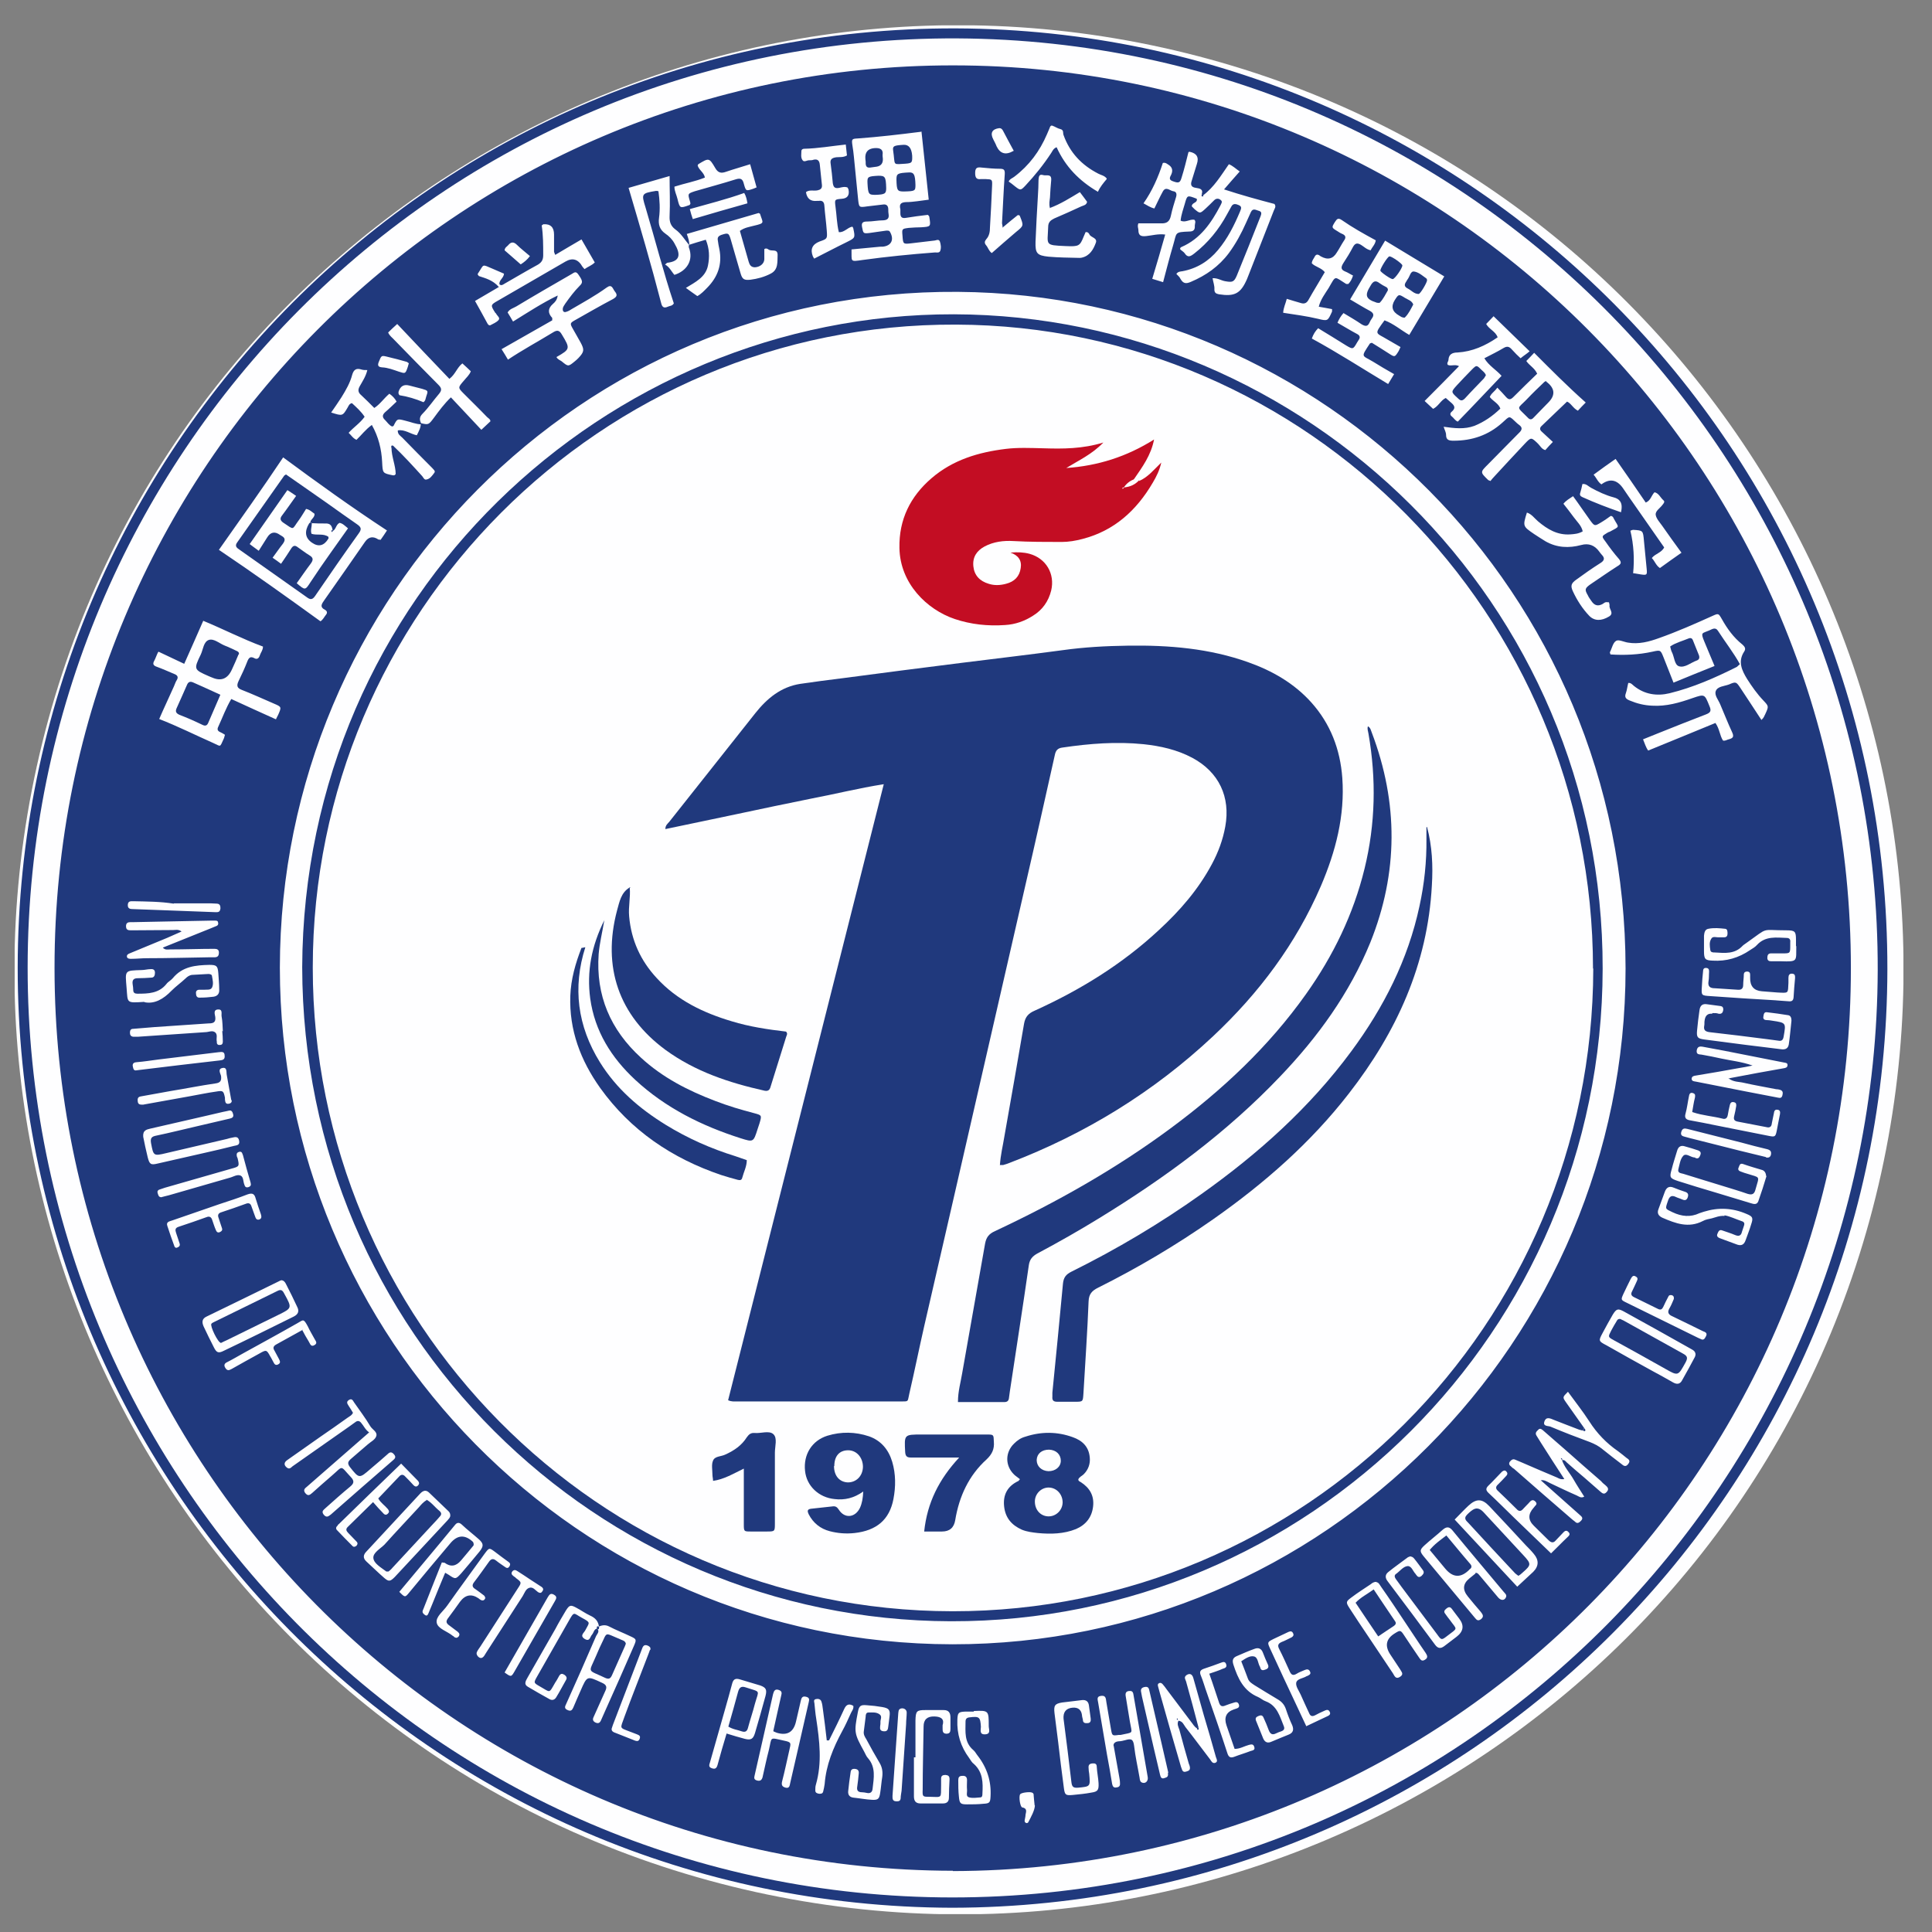
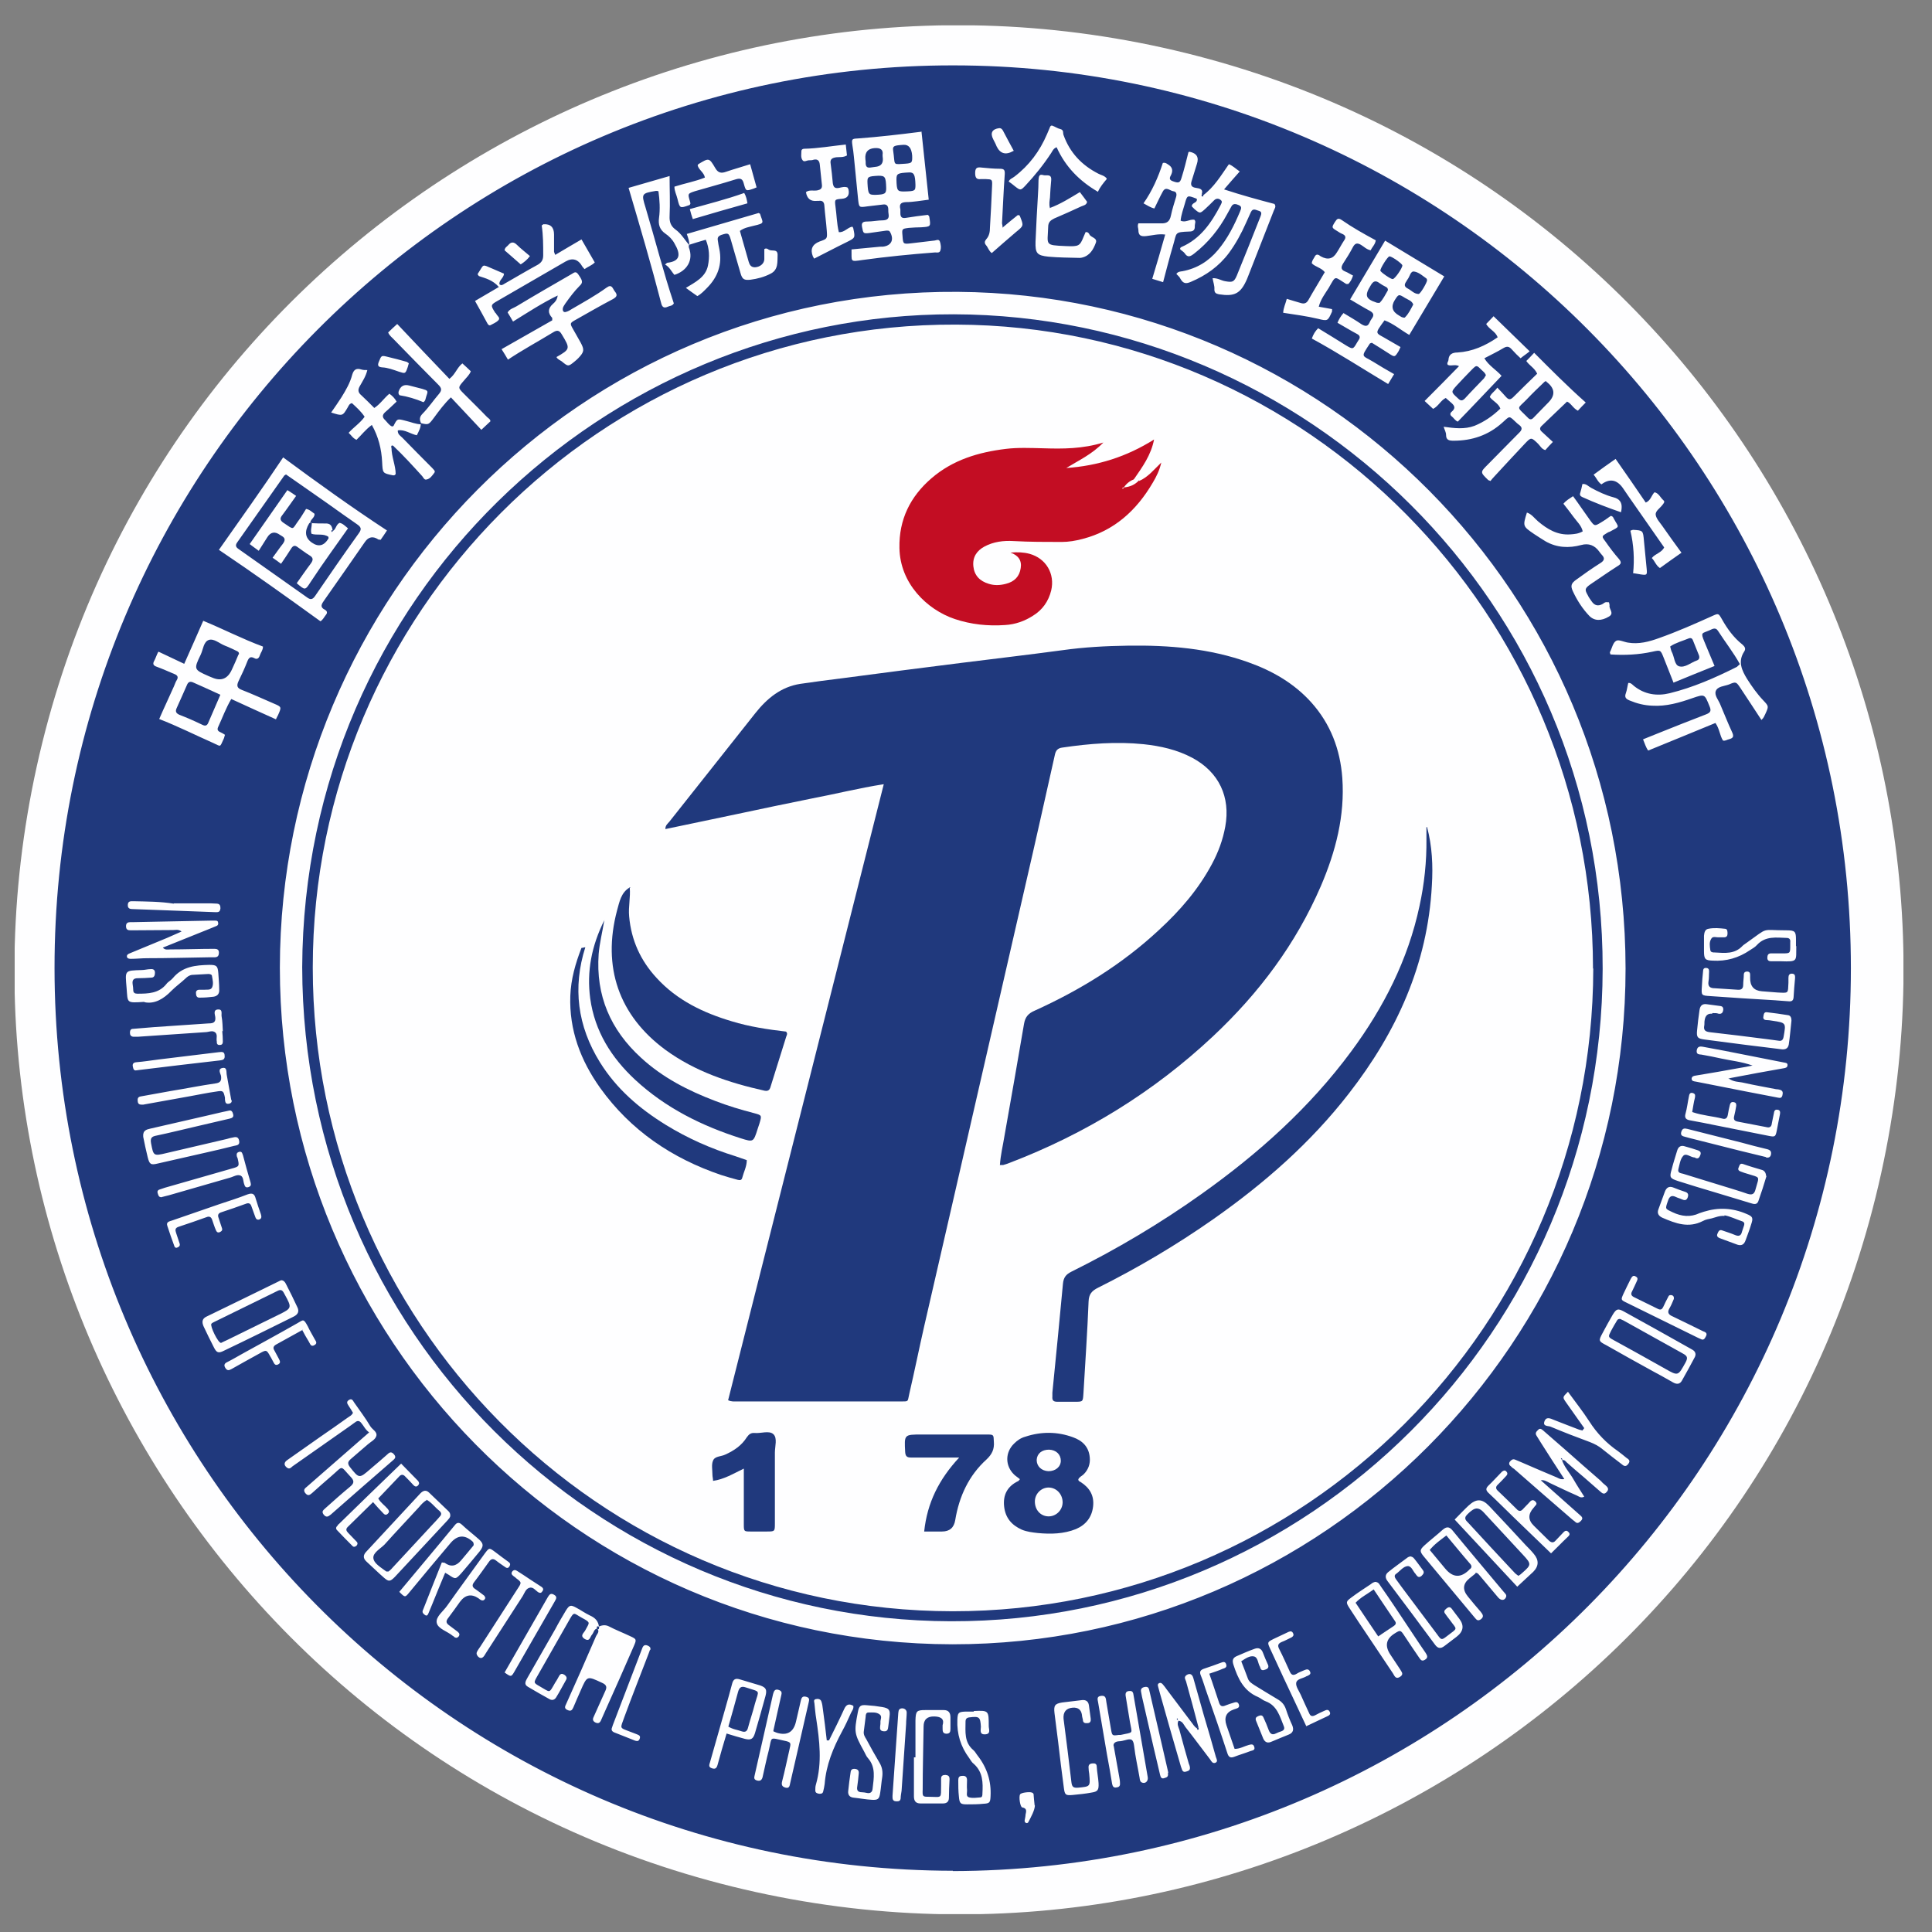
<svg xmlns="http://www.w3.org/2000/svg" width="62" height="62" viewBox="0 0 62 62" fill="none">
  <rect x="0" y="0" width="62" height="62" fill="#808080" stroke="none" />
  <g clip-path="url(#clip0_2127_2333)">
    <path d="M60.369 37.65C63.975 21.306 53.648 5.133 37.303 1.527C20.959 -2.078 4.786 8.249 1.18 24.593C-2.425 40.938 7.902 57.111 24.246 60.716C40.591 64.322 56.764 53.995 60.369 37.65Z" fill="#FEFEFF" />
-     <path d="M30.558 61.222C13.82 61.173 0.558 47.552 0.568 31.052C0.578 14.396 14.034 0.863 30.674 0.911C47.17 0.97 60.587 14.415 60.568 31.1C60.548 47.679 47.199 61.192 30.549 61.222H30.558ZM0.887 31.042C0.878 47.377 14.005 60.881 30.558 60.891C47.141 60.891 60.21 47.358 60.258 31.139C60.297 14.902 47.286 1.32 30.723 1.232C14.14 1.154 0.897 14.639 0.887 31.042Z" fill="#20397D" />
    <path d="M30.578 60.035C14.537 60.006 1.759 46.959 1.75 31.071C1.74 15.067 14.654 2.089 30.588 2.098C46.503 2.098 59.397 15.057 59.397 31.071C59.397 46.998 46.59 60.006 30.578 60.045V60.035ZM50.791 45.908C50.791 45.908 50.714 45.889 50.675 45.879C50.404 45.772 50.133 45.675 49.871 45.568C49.755 45.519 49.62 45.451 49.562 45.616C49.504 45.782 49.688 45.753 49.755 45.782C50.172 45.957 50.597 46.122 51.023 46.278C51.169 46.336 51.304 46.404 51.42 46.502C51.624 46.667 51.827 46.823 52.03 46.978C52.108 47.047 52.175 47.086 52.253 46.978C52.33 46.881 52.272 46.833 52.195 46.784C52.108 46.716 52.02 46.638 51.924 46.57C51.556 46.317 51.246 45.996 51.004 45.616C50.791 45.286 50.549 44.984 50.317 44.663C50.142 44.838 50.142 44.838 50.249 44.994C50.443 45.276 50.646 45.548 50.84 45.83C50.82 45.86 50.801 45.879 50.781 45.908H50.791ZM19.223 52.213C19.203 52.028 19.107 51.921 18.933 51.843C18.787 51.775 18.652 51.678 18.506 51.6C18.313 51.493 18.274 51.502 18.158 51.687C18.042 51.882 17.926 52.077 17.819 52.281C17.519 52.796 17.229 53.322 16.929 53.837C16.87 53.944 16.803 54.051 16.938 54.129C17.171 54.266 17.403 54.402 17.635 54.528C17.722 54.577 17.8 54.548 17.848 54.47C17.964 54.285 18.061 54.09 18.168 53.906C18.206 53.837 18.168 53.789 18.119 53.75C18.042 53.701 17.994 53.701 17.945 53.779C17.906 53.847 17.868 53.925 17.819 53.993C17.606 54.363 17.674 54.314 17.326 54.12C17.122 54.003 17.122 54.003 17.238 53.798C17.567 53.215 17.906 52.631 18.235 52.047C18.439 51.687 18.39 51.765 18.681 51.921C18.971 52.077 18.913 52.067 18.787 52.31C18.748 52.398 18.594 52.485 18.758 52.592C18.933 52.699 18.933 52.524 19 52.456C19.058 52.388 19.058 52.281 19.165 52.261C19.262 52.368 19.145 52.446 19.116 52.534C18.807 53.254 18.487 53.974 18.168 54.684C18.129 54.762 18.1 54.83 18.216 54.878C18.323 54.927 18.361 54.878 18.4 54.791C18.477 54.606 18.555 54.431 18.632 54.256C18.845 53.769 18.836 53.779 19.32 54.003C19.475 54.071 19.484 54.149 19.416 54.285C19.291 54.557 19.174 54.83 19.049 55.102C19.01 55.18 19.029 55.238 19.107 55.277C19.194 55.316 19.242 55.297 19.281 55.219C19.339 55.093 19.387 54.976 19.445 54.849C19.746 54.178 20.046 53.507 20.336 52.835C20.433 52.612 20.433 52.602 20.22 52.505C19.997 52.398 19.765 52.31 19.542 52.193C19.426 52.135 19.329 52.154 19.223 52.193V52.213ZM38.41 55.462C38.323 55.413 38.284 55.326 38.226 55.258C37.964 54.908 37.703 54.567 37.442 54.217C37.403 54.158 37.355 54.1 37.306 54.042C37.277 54.013 37.238 53.993 37.2 54.013C37.151 54.032 37.151 54.071 37.161 54.11C37.18 54.178 37.2 54.246 37.219 54.324C37.432 55.083 37.645 55.832 37.868 56.591C37.887 56.659 37.906 56.727 37.935 56.795C37.955 56.853 38.003 56.873 38.061 56.853C38.119 56.834 38.187 56.824 38.187 56.737C38.187 56.688 38.168 56.639 38.148 56.591C38.042 56.231 37.945 55.871 37.848 55.511C37.819 55.423 37.761 55.326 37.819 55.219C37.955 55.238 37.984 55.345 38.042 55.423C38.313 55.764 38.565 56.114 38.836 56.464C38.874 56.523 38.913 56.6 39 56.571C39.097 56.532 39.039 56.445 39.02 56.386C38.894 55.939 38.768 55.491 38.632 55.044C38.516 54.645 38.41 54.246 38.294 53.847C38.255 53.711 38.168 53.691 38.071 53.76C37.984 53.828 38.042 53.896 38.061 53.954C38.197 54.441 38.332 54.937 38.458 55.423C38.448 55.433 38.429 55.452 38.419 55.462H38.41ZM50.123 46.862C50.201 46.833 50.239 46.891 50.278 46.93C50.462 47.095 50.656 47.261 50.84 47.416C51.014 47.562 51.178 47.718 51.353 47.864C51.42 47.922 51.478 47.971 51.556 47.883C51.653 47.786 51.585 47.718 51.517 47.66C51.469 47.621 51.42 47.582 51.382 47.533C51.004 47.202 50.617 46.871 50.239 46.531C49.997 46.317 49.755 46.113 49.513 45.898C49.465 45.86 49.416 45.821 49.358 45.889C49.31 45.937 49.252 45.986 49.31 46.074C49.358 46.151 49.407 46.229 49.455 46.307C49.697 46.687 49.939 47.066 50.201 47.465C50.084 47.484 50.026 47.445 49.968 47.416C49.6 47.261 49.233 47.105 48.855 46.94C48.778 46.91 48.7 46.871 48.623 46.842C48.555 46.813 48.507 46.842 48.458 46.901C48.41 46.959 48.429 47.017 48.487 47.056C48.516 47.086 48.545 47.115 48.584 47.134C49.203 47.679 49.833 48.224 50.452 48.759C50.481 48.788 50.52 48.807 50.549 48.837C50.617 48.905 50.675 48.866 50.733 48.807C50.82 48.72 50.762 48.671 50.694 48.613C50.278 48.243 49.862 47.873 49.446 47.504C49.552 47.484 49.639 47.543 49.736 47.591C50.026 47.728 50.307 47.864 50.597 47.99C50.665 48.02 50.733 48.088 50.84 48.029C50.723 47.844 50.607 47.669 50.501 47.484C50.375 47.261 50.191 47.076 50.114 46.823L50.123 46.862ZM22.137 7.887C21.982 7.712 21.866 7.498 21.672 7.362C21.527 7.255 21.479 7.119 21.488 6.934C21.508 6.515 21.488 6.087 21.488 5.649C21.043 5.776 20.607 5.902 20.172 6.029C20.539 7.274 20.898 8.49 21.217 9.726C21.246 9.852 21.304 9.901 21.43 9.843C21.488 9.813 21.575 9.823 21.624 9.736C21.285 8.724 21.023 7.683 20.714 6.652C20.578 6.214 20.588 6.204 21.052 6.126C21.072 6.126 21.091 6.126 21.13 6.136C21.169 6.418 21.188 6.71 21.149 6.992C21.12 7.206 21.169 7.371 21.353 7.498C21.469 7.576 21.575 7.683 21.643 7.809C21.856 8.169 21.827 8.383 21.42 8.432C21.401 8.432 21.391 8.451 21.343 8.49C21.488 8.568 21.546 8.714 21.643 8.821C22.04 8.695 22.263 8.354 22.108 7.945C22.098 7.916 22.108 7.887 22.108 7.858C22.282 7.8 22.456 7.751 22.65 7.693C22.766 7.975 22.776 8.247 22.718 8.529C22.64 8.899 22.311 9.055 22.011 9.239C22.146 9.337 22.263 9.424 22.379 9.502C22.505 9.434 22.601 9.327 22.689 9.239C23.037 8.889 23.182 8.481 23.085 7.994C23.066 7.907 23.047 7.809 23.037 7.722C23.018 7.624 23.047 7.576 23.153 7.537C23.366 7.469 23.386 7.469 23.453 7.693C23.56 8.053 23.657 8.412 23.763 8.763C23.821 8.967 23.879 8.996 24.082 8.977C24.305 8.948 24.528 8.889 24.731 8.782C24.983 8.656 24.944 8.403 24.954 8.179C24.954 7.975 24.77 8.072 24.673 8.014C24.634 7.984 24.586 7.955 24.528 7.994C24.528 8.101 24.528 8.218 24.528 8.325C24.518 8.471 24.383 8.568 24.228 8.578C24.092 8.578 24.053 8.49 24.024 8.393C23.928 8.062 23.84 7.741 23.744 7.41C23.889 7.303 24.044 7.284 24.189 7.245C24.567 7.157 24.479 7.157 24.392 6.866C24.392 6.856 24.363 6.846 24.344 6.836C23.579 7.06 22.814 7.284 22.04 7.508C22.088 7.644 22.127 7.751 22.117 7.868L22.137 7.887ZM13.521 13.617C13.347 13.617 13.182 13.54 13.008 13.501C12.747 13.433 12.747 13.433 12.63 13.666C12.63 13.676 12.601 13.676 12.582 13.686C12.485 13.647 12.427 13.549 12.359 13.481C12.263 13.394 12.263 13.316 12.359 13.228C12.485 13.121 12.601 13.005 12.727 12.888C12.669 12.781 12.592 12.703 12.495 12.635C12.321 12.781 12.195 12.975 12.011 13.092C11.866 12.946 11.73 12.81 11.595 12.684C11.488 12.596 11.479 12.508 11.546 12.392C11.633 12.236 11.74 12.08 11.788 11.876C11.711 11.876 11.653 11.876 11.595 11.857C11.44 11.808 11.353 11.857 11.304 12.022C11.236 12.285 11.101 12.518 10.956 12.752C10.849 12.917 10.743 13.073 10.627 13.238C10.994 13.355 10.994 13.355 11.159 13.073C11.188 13.024 11.207 12.956 11.294 12.937C11.43 13.063 11.585 13.199 11.701 13.374C11.556 13.579 11.353 13.705 11.188 13.89C11.275 13.968 11.324 14.065 11.44 14.114C11.595 13.968 11.73 13.783 11.933 13.637C12.146 14.016 12.243 14.415 12.263 14.824C12.282 15.184 12.272 15.184 12.601 15.252C12.63 15.252 12.659 15.271 12.698 15.213C12.698 14.941 12.563 14.659 12.563 14.357C12.582 14.338 12.592 14.318 12.611 14.299C12.94 14.61 13.25 14.95 13.55 15.281C13.589 15.33 13.618 15.408 13.686 15.388C13.802 15.369 13.87 15.262 13.937 15.174C13.986 15.116 13.908 15.067 13.87 15.018C13.55 14.697 13.231 14.376 12.911 14.046C12.853 13.987 12.756 13.939 12.766 13.812C12.989 13.773 13.173 13.929 13.376 13.968C13.444 13.832 13.511 13.715 13.502 13.579C13.753 13.637 13.753 13.637 13.928 13.403C14.092 13.18 14.257 12.956 14.47 12.752C14.809 13.112 15.128 13.452 15.447 13.793C15.544 13.705 15.641 13.608 15.738 13.52C15.738 13.452 15.67 13.423 15.631 13.384C15.389 13.131 15.138 12.888 14.886 12.635C14.692 12.44 14.692 12.44 14.886 12.216C14.963 12.119 15.06 12.041 15.109 11.915C15.021 11.827 14.934 11.75 14.838 11.662C14.663 11.798 14.615 12.012 14.421 12.158C13.86 11.574 13.308 10.991 12.747 10.397C12.64 10.495 12.543 10.582 12.456 10.67C12.505 10.786 12.592 10.835 12.659 10.913C13.124 11.39 13.598 11.876 14.073 12.353C14.179 12.46 14.179 12.528 14.092 12.635C13.908 12.849 13.753 13.082 13.56 13.277C13.453 13.384 13.463 13.472 13.511 13.579L13.521 13.617ZM38.613 6.272C38.613 6.272 38.574 6.243 38.565 6.233C38.623 6.058 38.487 6.048 38.381 6.029C38.226 6.009 38.197 5.932 38.245 5.795C38.303 5.62 38.352 5.435 38.41 5.26C38.481 5.046 38.403 4.917 38.177 4.871C38.177 4.871 38.158 4.871 38.139 4.881C38.071 5.153 38.003 5.435 37.916 5.708C37.868 5.873 37.819 5.883 37.635 5.815C37.49 5.766 37.548 5.679 37.587 5.601C37.651 5.458 37.613 5.348 37.471 5.27C37.471 5.27 37.393 5.202 37.316 5.231C37.171 5.679 36.977 6.126 36.696 6.525C36.822 6.593 36.919 6.661 37.045 6.69C37.142 6.496 37.219 6.321 37.316 6.146C37.413 5.971 37.538 6.116 37.645 6.136C37.751 6.146 37.771 6.223 37.742 6.321C37.684 6.515 37.616 6.72 37.577 6.914C37.538 7.109 37.442 7.177 37.258 7.167C37.016 7.167 36.764 7.167 36.532 7.167C36.493 7.264 36.532 7.323 36.532 7.381C36.532 7.556 36.609 7.595 36.783 7.576C36.977 7.556 37.161 7.498 37.393 7.527C37.258 8.004 37.122 8.471 36.977 8.948C37.103 8.986 37.2 9.016 37.325 9.055C37.432 8.656 37.529 8.267 37.645 7.877C37.771 7.459 37.674 7.449 38.168 7.43C38.303 7.43 38.352 7.371 38.342 7.245C38.342 7.177 38.39 7.099 38.323 7.05C38.168 7.031 38.042 7.157 37.887 7.08C37.906 6.885 37.974 6.71 38.023 6.535C38.1 6.262 38.1 6.262 38.381 6.369C38.41 6.369 38.41 6.399 38.41 6.418C38.4 6.515 38.245 6.506 38.245 6.622C38.274 6.652 38.303 6.681 38.332 6.71C38.507 6.856 38.507 6.856 38.671 6.71C38.768 6.622 38.865 6.525 38.962 6.428C39.029 6.36 39.116 6.36 39.184 6.428C39.242 6.476 39.184 6.545 39.165 6.593C38.874 7.148 38.526 7.663 37.916 7.926C37.897 7.936 37.858 7.955 37.877 8.004C37.916 8.043 37.974 8.072 38.013 8.121C38.119 8.286 38.206 8.228 38.332 8.13C38.768 7.79 39.116 7.362 39.378 6.875C39.426 6.797 39.465 6.71 39.513 6.632C39.571 6.515 39.668 6.545 39.755 6.583C39.871 6.632 39.823 6.71 39.794 6.788C39.61 7.226 39.397 7.654 39.087 8.023C38.787 8.383 38.41 8.617 37.945 8.704C37.877 8.714 37.8 8.714 37.751 8.792C37.8 8.841 37.858 8.889 37.887 8.957C37.974 9.103 38.061 9.113 38.216 9.045C38.7 8.841 39.116 8.549 39.436 8.121C39.658 7.819 39.833 7.498 39.988 7.148C40.036 7.031 40.094 6.924 40.142 6.807C40.21 6.661 40.317 6.749 40.404 6.768C40.51 6.797 40.472 6.885 40.452 6.943C40.201 7.576 39.949 8.218 39.688 8.85C39.6 9.055 39.542 9.064 39.32 9.025C39.194 9.006 39.078 8.918 38.913 8.928C38.932 9.055 38.981 9.171 38.971 9.288C38.971 9.395 39.02 9.424 39.116 9.444C39.62 9.522 39.813 9.424 40.017 8.957C40.036 8.909 40.055 8.86 40.075 8.811C40.346 8.13 40.607 7.44 40.878 6.759C40.898 6.7 40.965 6.632 40.898 6.545C40.375 6.408 39.842 6.262 39.281 6.078C39.465 5.863 39.62 5.688 39.784 5.503C39.658 5.416 39.562 5.319 39.436 5.27C39.184 5.63 38.962 6.009 38.603 6.272H38.613ZM52.166 31.081C52.156 19.056 42.514 9.454 30.743 9.366C18.632 9.278 8.991 19.153 8.981 31.052C8.981 42.912 18.536 52.748 30.559 52.767C42.475 52.777 52.166 43.048 52.166 31.081ZM56.532 23.094C56.609 23.035 56.619 22.967 56.648 22.919C56.764 22.666 56.764 22.666 56.59 22.481C56.386 22.267 56.222 22.033 56.067 21.79C55.893 21.508 55.767 21.226 55.97 20.914C56.038 20.817 55.99 20.749 55.912 20.681C55.631 20.457 55.428 20.175 55.254 19.864C55.147 19.679 55.147 19.679 54.954 19.766C54.392 20.019 53.821 20.272 53.24 20.477C52.921 20.593 52.592 20.681 52.243 20.622C52.117 20.603 51.943 20.515 51.866 20.564C51.759 20.622 51.73 20.807 51.662 20.934C51.662 20.944 51.672 20.973 51.682 21.002C52.127 21.031 52.582 21.012 53.027 20.914C53.289 20.856 53.289 20.856 53.386 21.099C53.492 21.362 53.599 21.634 53.705 21.907C54.15 21.722 54.586 21.547 55.022 21.372C54.905 21.099 54.799 20.837 54.692 20.584C54.566 20.282 54.625 20.331 54.847 20.233C54.944 20.194 55.05 20.107 55.138 20.253C55.37 20.613 55.631 20.944 55.835 21.313C55.796 21.342 55.767 21.381 55.738 21.401C55.041 21.751 54.334 22.062 53.579 22.247C53.172 22.345 52.776 22.286 52.437 22.014C52.388 21.975 52.34 21.907 52.253 21.916C52.224 22.023 52.214 22.14 52.175 22.247C52.127 22.374 52.175 22.432 52.301 22.481C52.534 22.578 52.766 22.636 53.018 22.646C53.473 22.675 53.899 22.549 54.315 22.403C54.712 22.267 54.702 22.276 54.857 22.656C54.925 22.811 54.896 22.87 54.741 22.928C54.228 23.123 53.724 23.327 53.211 23.531C53.047 23.599 52.892 23.658 52.727 23.726C52.785 23.862 52.814 23.979 52.892 24.086C53.618 23.794 54.334 23.492 55.05 23.201C55.186 23.395 55.186 23.599 55.293 23.765C55.37 23.784 55.418 23.736 55.477 23.726C55.622 23.687 55.651 23.639 55.583 23.492C55.447 23.201 55.331 22.899 55.205 22.607C55.147 22.461 55.012 22.315 55.06 22.179C55.118 22.023 55.331 22.023 55.486 21.965C55.709 21.868 55.718 21.878 55.854 22.082C56.077 22.422 56.299 22.753 56.532 23.113V23.094ZM44.731 12.002C44.489 11.866 44.276 11.74 44.073 11.613C43.705 11.39 43.657 11.487 43.957 11.03C43.957 11.02 43.995 11.01 44.024 11C44.199 11.107 44.383 11.224 44.566 11.341C44.76 11.467 44.76 11.467 44.886 11.263C44.905 11.224 44.915 11.195 44.944 11.137C44.809 11.059 44.673 10.981 44.538 10.903C44.141 10.66 44.083 10.757 44.431 10.28C44.721 10.387 44.954 10.592 45.225 10.748C45.602 10.115 45.98 9.483 46.348 8.87C45.699 8.481 45.08 8.101 44.45 7.722C44.073 8.354 43.705 8.977 43.327 9.609C43.56 9.745 43.763 9.872 43.966 9.979C44.083 10.047 44.102 10.115 44.024 10.222C43.995 10.261 43.966 10.31 43.947 10.358C43.889 10.485 43.811 10.475 43.695 10.407C43.511 10.28 43.308 10.164 43.114 10.047C43.027 10.144 42.969 10.242 42.921 10.358C43.144 10.485 43.347 10.611 43.55 10.718C43.647 10.767 43.657 10.835 43.599 10.913C43.579 10.942 43.569 10.961 43.55 10.991C43.424 11.214 43.414 11.214 43.202 11.088C42.901 10.903 42.611 10.718 42.301 10.533C42.205 10.631 42.146 10.728 42.098 10.864C42.94 11.322 43.734 11.837 44.547 12.324C44.615 12.207 44.673 12.119 44.741 12.002H44.731ZM29.552 4.229C28.855 4.317 28.197 4.394 27.529 4.443C27.335 4.453 27.326 4.462 27.355 4.667C27.374 4.793 27.393 4.91 27.403 5.037C27.451 5.494 27.49 5.941 27.538 6.399C27.567 6.661 27.567 6.661 27.839 6.622C28.003 6.603 28.168 6.583 28.332 6.564C28.448 6.545 28.506 6.603 28.506 6.72C28.506 6.768 28.506 6.827 28.516 6.875C28.536 7.002 28.487 7.06 28.352 7.07C28.177 7.07 28.003 7.109 27.829 7.109C27.703 7.109 27.635 7.138 27.664 7.284C27.703 7.488 27.703 7.498 27.887 7.479C28.071 7.449 28.255 7.43 28.439 7.401C28.487 7.401 28.536 7.391 28.565 7.449C28.7 7.693 28.603 7.887 28.332 7.916C28.274 7.916 28.206 7.916 28.148 7.926C27.877 7.955 27.596 7.975 27.326 8.004C27.335 8.403 27.267 8.403 27.674 8.344C28.448 8.237 29.233 8.16 30.007 8.101C30.065 8.101 30.142 8.121 30.172 8.053C30.21 7.955 30.191 7.838 30.162 7.751C30.123 7.654 30.036 7.722 29.968 7.722C29.726 7.751 29.475 7.78 29.233 7.809C28.981 7.838 28.981 7.829 28.962 7.566C28.942 7.342 28.942 7.342 29.165 7.313C29.3 7.303 29.436 7.294 29.562 7.294C29.872 7.274 29.872 7.274 29.823 6.963C29.823 6.934 29.794 6.914 29.775 6.895C29.533 6.924 29.3 6.953 29.068 6.992C28.952 7.011 28.894 6.973 28.894 6.846C28.894 6.807 28.894 6.759 28.894 6.72C28.855 6.564 28.894 6.496 29.068 6.486C29.31 6.486 29.552 6.437 29.804 6.408C29.726 5.679 29.649 4.959 29.571 4.219L29.552 4.229ZM5.07 20.934C5.022 21.031 4.992 21.128 4.954 21.197C4.886 21.313 4.925 21.362 5.041 21.401C5.225 21.469 5.399 21.547 5.583 21.625C5.689 21.663 5.738 21.722 5.67 21.829C5.631 21.887 5.612 21.965 5.583 22.023C5.428 22.374 5.264 22.714 5.109 23.074C5.709 23.308 6.27 23.59 6.841 23.843C7.103 23.959 7.045 23.998 7.18 23.707C7.2 23.668 7.2 23.629 7.219 23.58C7.171 23.551 7.132 23.522 7.083 23.502C6.987 23.463 6.958 23.415 7.006 23.317C7.142 23.026 7.248 22.724 7.422 22.432C7.906 22.656 8.381 22.87 8.855 23.084C8.884 23.016 8.903 22.987 8.923 22.948C9.039 22.685 9.039 22.685 8.787 22.578C8.448 22.432 8.11 22.276 7.761 22.14C7.606 22.082 7.587 22.004 7.655 21.858C7.761 21.644 7.858 21.43 7.945 21.206C7.993 21.099 8.042 21.06 8.158 21.119C8.255 21.177 8.313 21.119 8.342 21.021C8.371 20.934 8.439 20.866 8.439 20.749C7.78 20.506 7.161 20.185 6.522 19.922C6.319 20.389 6.115 20.846 5.912 21.303C5.622 21.167 5.36 21.041 5.089 20.914L5.07 20.934ZM10.278 19.941C10.365 19.893 10.404 19.796 10.462 19.727C10.51 19.669 10.501 19.611 10.433 19.572C10.239 19.474 10.336 19.367 10.414 19.251C10.849 18.638 11.275 18.015 11.711 17.392C11.827 17.224 11.972 17.198 12.146 17.315C12.146 17.315 12.185 17.315 12.214 17.324C12.282 17.227 12.35 17.13 12.418 17.023C11.275 16.274 10.181 15.486 9.087 14.678C8.419 15.68 7.722 16.653 7.025 17.645C8.139 18.395 9.213 19.163 10.288 19.941H10.278ZM49.329 11.993C49.078 12.236 48.816 12.489 48.565 12.742C48.477 12.829 48.419 12.839 48.332 12.742C48.245 12.645 48.158 12.547 48.051 12.44C47.964 12.567 47.848 12.625 47.809 12.742C47.916 12.878 48.09 12.946 48.148 13.112C47.897 13.355 47.626 13.54 47.316 13.666C46.996 13.783 46.677 13.744 46.328 13.695C46.357 13.793 46.406 13.87 46.406 13.958C46.406 14.123 46.503 14.143 46.648 14.143C47.238 14.143 47.761 13.968 48.206 13.569C48.468 13.335 48.41 13.326 48.69 13.588C48.71 13.598 48.719 13.617 48.739 13.627C48.865 13.715 48.855 13.793 48.739 13.9C48.41 14.23 48.09 14.561 47.761 14.892C47.5 15.155 47.49 15.145 47.761 15.408C47.771 15.417 47.8 15.417 47.829 15.437C47.868 15.388 47.916 15.33 47.964 15.281C48.284 14.931 48.613 14.581 48.932 14.24C49.136 14.026 49.136 14.026 49.358 14.24C49.426 14.308 49.475 14.415 49.591 14.444C49.668 14.357 49.746 14.269 49.833 14.182C49.707 14.065 49.591 13.958 49.475 13.851C49.407 13.793 49.407 13.725 49.475 13.666C49.746 13.413 50.007 13.15 50.288 12.888C50.414 12.937 50.481 13.102 50.636 13.18C50.714 13.092 50.801 13.005 50.888 12.917C50.307 12.401 49.775 11.866 49.233 11.322C49.145 11.419 49.058 11.506 48.981 11.584C49.078 11.73 49.233 11.798 49.32 11.973L49.329 11.993ZM16.28 11.555C16.774 11.224 17.267 10.961 17.742 10.67C17.868 10.592 17.945 10.582 18.032 10.738C18.303 11.185 18.303 11.205 17.858 11.458C17.887 11.526 17.964 11.555 18.023 11.594C18.235 11.769 18.235 11.769 18.448 11.594C18.487 11.565 18.526 11.526 18.565 11.487C18.748 11.292 18.758 11.224 18.632 10.991C18.555 10.845 18.468 10.709 18.39 10.563C18.284 10.378 18.284 10.368 18.477 10.261C18.874 10.037 19.262 9.813 19.668 9.599C19.804 9.522 19.823 9.463 19.726 9.346C19.659 9.259 19.639 9.103 19.465 9.23C19.116 9.483 18.729 9.697 18.361 9.911C18.303 9.95 18.235 9.989 18.168 10.008C18.09 10.037 18.052 9.979 18.061 9.911C18.061 9.852 18.11 9.794 18.139 9.745C18.284 9.541 18.429 9.346 18.603 9.171C18.72 9.064 18.691 8.996 18.555 8.802C18.468 8.675 18.4 8.772 18.332 8.802C17.742 9.142 17.151 9.483 16.57 9.833C16.474 9.891 16.357 9.911 16.29 10.027C16.348 10.125 16.406 10.212 16.464 10.319C16.938 10.027 17.393 9.726 17.897 9.483C17.877 9.629 17.809 9.697 17.742 9.755C17.577 9.901 17.577 10.047 17.722 10.203C17.722 10.212 17.722 10.242 17.722 10.28C17.19 10.582 16.648 10.893 16.096 11.205C16.174 11.322 16.232 11.428 16.309 11.555H16.28ZM51.604 19.328C51.517 19.309 51.478 19.348 51.44 19.377C51.285 19.465 51.169 19.436 51.072 19.29C51.033 19.231 50.985 19.173 50.956 19.105C50.849 18.92 50.859 18.881 51.033 18.755C51.324 18.56 51.614 18.356 51.904 18.171C52.02 18.103 52.05 18.054 51.953 17.937C51.798 17.762 51.653 17.567 51.517 17.373C51.391 17.208 51.401 17.207 51.575 17.101C51.604 17.081 51.633 17.071 51.662 17.062C52.001 16.877 51.953 16.945 51.788 16.643C51.769 16.604 51.759 16.565 51.691 16.556C51.595 16.624 51.488 16.702 51.372 16.77C51.178 16.887 51.169 16.887 51.033 16.702C50.849 16.449 50.675 16.186 50.481 15.923C50.365 16.001 50.259 16.059 50.172 16.166C50.288 16.312 50.394 16.449 50.501 16.595C50.607 16.741 50.752 16.867 50.791 17.052C50.656 17.13 50.53 17.139 50.394 17.149C49.978 17.178 49.658 16.984 49.358 16.731C49.242 16.634 49.155 16.497 49 16.449C48.865 16.887 48.865 16.887 49.233 17.139C49.349 17.217 49.475 17.295 49.6 17.373C49.959 17.577 50.346 17.597 50.743 17.49C50.981 17.425 51.175 17.496 51.324 17.704C51.324 17.704 51.372 17.772 51.401 17.801C51.517 17.918 51.478 17.996 51.353 18.073C51.091 18.239 50.84 18.414 50.588 18.599C50.423 18.716 50.394 18.793 50.472 18.968C50.607 19.26 50.781 19.533 51.004 19.766C51.169 19.932 51.391 19.932 51.633 19.786C51.817 19.679 51.624 19.543 51.653 19.426C51.653 19.397 51.643 19.367 51.633 19.328H51.604ZM47.926 10.154C47.848 10.232 47.771 10.319 47.693 10.397C47.79 10.572 47.993 10.631 48.061 10.825C47.664 11.098 47.248 11.283 46.774 11.312C46.609 11.312 46.493 11.37 46.483 11.545C46.483 11.604 46.416 11.652 46.464 11.711C46.57 11.759 46.687 11.681 46.822 11.75C46.454 12.129 46.096 12.489 45.718 12.868C45.815 12.956 45.902 13.043 45.99 13.121C46.164 13.034 46.232 12.849 46.396 12.771C46.444 12.81 46.493 12.859 46.541 12.898C46.657 12.995 46.745 13.082 46.58 13.219C46.532 13.258 46.532 13.316 46.58 13.355C46.648 13.403 46.696 13.501 46.783 13.53C47.258 13.043 47.713 12.557 48.187 12.061C48.013 11.866 47.771 11.73 47.635 11.497C47.858 11.38 48.061 11.283 48.255 11.166C48.371 11.098 48.439 11.127 48.516 11.214C48.613 11.322 48.71 11.419 48.797 11.497C48.903 11.409 49 11.351 49.087 11.273C48.69 10.884 48.313 10.524 47.926 10.144V10.154ZM11.333 45.325C11.294 45.422 11.217 45.451 11.149 45.5C10.859 45.704 10.578 45.908 10.288 46.103C9.93 46.356 9.581 46.599 9.223 46.852C9.107 46.93 9.107 47.017 9.204 47.095C9.291 47.163 9.339 47.095 9.387 47.056C9.997 46.628 10.607 46.2 11.217 45.772C11.285 45.723 11.353 45.675 11.42 45.626C11.479 45.587 11.537 45.597 11.585 45.655C11.672 45.753 11.72 45.879 11.846 45.967C11.74 46.054 11.653 46.142 11.556 46.22C10.985 46.716 10.423 47.212 9.852 47.708C9.794 47.757 9.717 47.805 9.794 47.912C9.881 48.02 9.939 47.98 10.017 47.912C10.22 47.728 10.433 47.543 10.646 47.358C11.033 47.027 10.898 47.017 11.265 47.407C11.382 47.533 11.353 47.611 11.236 47.708C10.965 47.932 10.704 48.165 10.443 48.399C10.385 48.457 10.307 48.496 10.385 48.603C10.472 48.71 10.53 48.671 10.617 48.603C11.275 48.02 11.943 47.445 12.601 46.871C12.669 46.813 12.727 46.764 12.64 46.667C12.563 46.58 12.505 46.599 12.437 46.667C12.263 46.823 12.079 46.978 11.895 47.134C11.527 47.455 11.527 47.455 11.227 47.076C11.14 46.959 11.169 46.901 11.256 46.823C11.44 46.667 11.614 46.511 11.798 46.356C11.895 46.268 12.05 46.2 12.079 46.074C12.108 45.947 11.953 45.879 11.885 45.772C11.73 45.509 11.537 45.256 11.362 45.003C11.324 44.945 11.294 44.867 11.198 44.926C11.091 44.994 11.159 45.062 11.198 45.13C11.246 45.198 11.285 45.266 11.324 45.334L11.333 45.325ZM17.809 8.16C17.79 8.101 17.78 8.091 17.78 8.082C17.78 7.897 17.78 7.712 17.78 7.527C17.78 7.294 17.668 7.183 17.442 7.196C17.442 7.196 17.403 7.216 17.384 7.235C17.432 7.547 17.432 7.868 17.432 8.189C17.432 8.325 17.393 8.412 17.267 8.49C16.909 8.685 16.551 8.899 16.193 9.103C16.145 9.132 16.086 9.181 16.028 9.123C16.009 8.986 16.164 8.928 16.174 8.782C16.057 8.734 15.931 8.675 15.815 8.627C15.447 8.471 15.544 8.471 15.341 8.772C15.322 8.792 15.322 8.811 15.37 8.86C15.573 8.928 15.815 8.986 16.009 9.21C15.738 9.366 15.496 9.512 15.244 9.658C15.38 9.901 15.515 10.144 15.641 10.378C15.66 10.417 15.699 10.456 15.738 10.436C15.825 10.387 15.931 10.349 15.999 10.271C16.057 10.203 15.97 10.144 15.931 10.086C15.931 10.066 15.912 10.057 15.893 10.037C15.738 9.794 15.738 9.784 15.98 9.648C16.706 9.23 17.422 8.811 18.148 8.393C18.374 8.263 18.555 8.318 18.691 8.558C18.691 8.558 18.729 8.607 18.758 8.636C18.865 8.558 18.991 8.52 19.087 8.422C18.942 8.169 18.807 7.936 18.661 7.683C18.381 7.848 18.11 8.004 17.819 8.179L17.809 8.16ZM26.135 8.296C26.483 8.121 26.812 7.945 27.151 7.78C27.442 7.634 27.451 7.644 27.384 7.333C27.384 7.313 27.364 7.294 27.355 7.274C27.2 7.294 27.093 7.469 26.919 7.449C26.851 7.167 26.851 6.904 26.812 6.632C26.783 6.399 26.783 6.399 27.016 6.379C27.196 6.366 27.267 6.266 27.229 6.078C27.229 6.078 27.209 6.039 27.2 6.019C27.113 5.98 27.016 6.009 26.929 6.029C26.783 6.058 26.745 6 26.725 5.873C26.706 5.669 26.687 5.465 26.657 5.26C26.628 5.105 26.706 5.066 26.841 5.046C26.948 5.037 27.064 5.056 27.18 4.988C27.171 4.871 27.151 4.764 27.142 4.638C26.687 4.686 26.251 4.764 25.806 4.774C25.757 4.774 25.718 4.803 25.718 4.842C25.718 4.939 25.689 5.056 25.757 5.144C25.806 5.212 25.893 5.144 25.96 5.144C26.009 5.144 26.067 5.144 26.115 5.124C26.251 5.095 26.299 5.173 26.309 5.289C26.328 5.503 26.357 5.718 26.377 5.941C26.387 6.048 26.328 6.087 26.241 6.107C26.115 6.136 25.98 6.078 25.864 6.165C25.896 6.373 26.012 6.467 26.212 6.447C26.212 6.447 26.251 6.447 26.27 6.447C26.387 6.428 26.445 6.476 26.454 6.593C26.474 6.866 26.512 7.128 26.532 7.401C26.551 7.663 26.551 7.663 26.299 7.751C26.067 7.842 25.996 8.001 26.086 8.228C26.086 8.228 26.106 8.267 26.125 8.296H26.135ZM43.414 8.841C43.318 8.792 43.25 8.743 43.172 8.714C43.027 8.656 43.027 8.578 43.105 8.451C43.221 8.276 43.327 8.101 43.424 7.916C43.492 7.8 43.56 7.79 43.676 7.858C43.773 7.916 43.85 8.004 43.986 8.033C44.034 7.926 44.131 7.848 44.15 7.712C43.773 7.508 43.405 7.303 43.056 7.06C42.94 6.982 42.901 7.031 42.843 7.119C42.727 7.303 42.727 7.303 42.921 7.42C42.969 7.449 43.008 7.479 43.056 7.498C43.182 7.547 43.211 7.615 43.124 7.731C43.047 7.848 42.979 7.984 42.901 8.101C42.779 8.309 42.608 8.351 42.388 8.228C42.388 8.228 42.369 8.218 42.359 8.208C42.282 8.15 42.224 8.16 42.185 8.247C42.156 8.305 42.098 8.364 42.098 8.451C42.214 8.568 42.398 8.588 42.514 8.734C42.34 9.035 42.156 9.327 41.982 9.638C41.924 9.736 41.846 9.755 41.749 9.726C41.604 9.687 41.459 9.638 41.294 9.59C41.256 9.745 41.188 9.872 41.178 10.037C41.556 10.096 41.933 10.144 42.301 10.232C42.611 10.31 42.611 10.3 42.747 9.998C42.747 9.979 42.747 9.959 42.747 9.92C42.611 9.891 42.475 9.872 42.321 9.843C42.379 9.609 42.524 9.424 42.64 9.239C42.882 8.821 42.805 8.87 43.202 9.113C43.211 9.113 43.24 9.113 43.269 9.113C43.337 9.045 43.386 8.957 43.424 8.831L43.414 8.841ZM33.695 6.681C33.657 6.545 33.686 6.437 33.695 6.34C33.705 6.155 33.715 5.971 33.734 5.786C33.753 5.562 33.579 5.649 33.482 5.62C33.337 5.572 33.337 5.679 33.327 5.776C33.327 5.941 33.318 6.107 33.308 6.272C33.279 6.768 33.25 7.264 33.231 7.761C33.221 8.13 33.279 8.198 33.647 8.237C33.976 8.267 34.305 8.267 34.634 8.276C34.663 8.276 34.692 8.276 34.721 8.267C34.973 8.208 35.089 8.004 35.167 7.79C35.225 7.634 35.012 7.624 34.963 7.527C34.944 7.488 34.915 7.44 34.838 7.449C34.818 7.498 34.799 7.537 34.779 7.586C34.654 7.897 34.625 7.916 34.199 7.897C33.511 7.868 33.618 7.868 33.637 7.284C33.637 7.128 33.715 7.07 33.831 7.011C34.121 6.885 34.412 6.759 34.702 6.622C34.77 6.593 34.867 6.583 34.886 6.476C34.818 6.379 34.741 6.282 34.654 6.165C34.344 6.35 34.044 6.545 33.676 6.681H33.695ZM55.457 34.613C55.525 34.593 55.564 34.593 55.593 34.584C56.144 34.477 56.687 34.379 57.238 34.282C57.296 34.272 57.364 34.263 57.364 34.175C57.364 34.107 57.296 34.107 57.248 34.097C56.851 34.019 56.464 33.941 56.067 33.864C55.593 33.766 55.118 33.679 54.644 33.591C54.538 33.572 54.47 33.591 54.45 33.708C54.431 33.844 54.528 33.834 54.605 33.844C54.818 33.883 55.031 33.922 55.244 33.971C55.554 34.039 55.883 34.068 56.241 34.194C56.067 34.233 55.941 34.253 55.825 34.272C55.36 34.36 54.886 34.438 54.421 34.516C54.363 34.525 54.295 34.535 54.286 34.613C54.286 34.7 54.363 34.7 54.421 34.71C54.944 34.817 55.477 34.914 55.999 35.021C56.357 35.09 56.706 35.158 57.064 35.226C57.142 35.245 57.18 35.226 57.2 35.148C57.219 35.07 57.219 35.002 57.122 34.973C57.084 34.963 57.045 34.953 56.996 34.953C56.648 34.885 56.309 34.827 55.961 34.749C55.806 34.71 55.631 34.73 55.467 34.603L55.457 34.613ZM5.825 29.894C5.66 29.972 5.506 30.03 5.36 30.099C4.963 30.264 4.557 30.429 4.16 30.595C4.112 30.614 4.063 30.643 4.073 30.702C4.083 30.76 4.141 30.77 4.199 30.77C4.373 30.77 4.547 30.75 4.721 30.75C5.38 30.75 6.038 30.731 6.696 30.721C6.754 30.721 6.822 30.721 6.88 30.721C6.987 30.721 7.025 30.673 7.025 30.566C7.025 30.468 6.958 30.449 6.88 30.449C6.406 30.449 5.932 30.468 5.457 30.468C5.389 30.468 5.302 30.497 5.225 30.41C5.66 30.235 6.067 30.069 6.483 29.904C6.638 29.846 6.793 29.777 6.938 29.719C6.996 29.7 7.016 29.651 6.996 29.593C6.987 29.544 6.938 29.544 6.9 29.544C6.851 29.544 6.793 29.544 6.745 29.544C5.922 29.563 5.099 29.573 4.276 29.593C4.247 29.593 4.218 29.593 4.179 29.593C4.102 29.593 4.044 29.622 4.044 29.719C4.044 29.836 4.102 29.855 4.199 29.855C4.654 29.855 5.109 29.846 5.554 29.846C5.631 29.846 5.709 29.816 5.815 29.884L5.825 29.894ZM53.957 17.733C53.744 17.441 53.54 17.159 53.337 16.867C53.26 16.76 53.153 16.643 53.134 16.526C53.114 16.4 53.269 16.312 53.347 16.206C53.386 16.157 53.444 16.098 53.376 16.05C53.279 15.962 53.231 15.826 53.095 15.797C52.989 15.904 52.979 16.059 52.814 16.128C52.495 15.661 52.175 15.194 51.846 14.727C51.604 14.892 51.382 15.057 51.14 15.233C51.236 15.34 51.275 15.466 51.391 15.544C51.656 15.349 51.885 15.388 52.079 15.661C52.146 15.758 52.205 15.845 52.272 15.943C52.65 16.488 53.027 17.023 53.405 17.567C53.318 17.743 53.124 17.762 53.008 17.908C53.105 18.005 53.144 18.151 53.269 18.229C53.502 18.064 53.724 17.898 53.966 17.733H53.957ZM9.039 41.083C9.039 41.083 8.991 41.092 8.962 41.112C8.187 41.491 7.413 41.871 6.629 42.25C6.483 42.318 6.474 42.425 6.532 42.562C6.638 42.785 6.745 43.009 6.861 43.233C6.948 43.408 7.006 43.437 7.18 43.349C7.935 42.989 8.681 42.62 9.426 42.25C9.562 42.182 9.61 42.085 9.542 41.949C9.426 41.696 9.3 41.443 9.174 41.199C9.145 41.141 9.107 41.092 9.029 41.083H9.039ZM47.345 50.471C47.432 50.471 47.461 50.539 47.5 50.578C47.693 50.812 47.887 51.035 48.081 51.269C48.168 51.366 48.274 51.366 48.323 51.269C48.371 51.181 48.294 51.133 48.255 51.084C47.703 50.422 47.151 49.771 46.609 49.109C46.503 48.983 46.416 48.992 46.299 49.09C46.106 49.265 45.902 49.42 45.709 49.596C45.564 49.732 45.554 49.78 45.68 49.936C46.232 50.598 46.783 51.259 47.325 51.911C47.384 51.979 47.422 52.038 47.529 51.96C47.635 51.872 47.577 51.804 47.519 51.726C47.374 51.561 47.238 51.395 47.103 51.23C46.929 51.016 46.945 50.825 47.151 50.656C47.219 50.598 47.296 50.539 47.355 50.491L47.345 50.471ZM54.412 43.476C54.412 43.349 54.315 43.32 54.237 43.272C53.531 42.873 52.814 42.474 52.108 42.085C51.924 41.987 51.875 41.997 51.759 42.182C51.643 42.377 51.536 42.581 51.43 42.776C51.294 43.029 51.294 43.038 51.556 43.174C52.05 43.456 52.543 43.729 53.037 44.001C53.25 44.118 53.473 44.235 53.686 44.361C53.802 44.429 53.908 44.429 53.976 44.303C54.121 44.05 54.257 43.797 54.392 43.544C54.402 43.515 54.412 43.486 54.412 43.466V43.476ZM14.45 48.632C14.45 48.574 14.431 48.535 14.392 48.496C14.179 48.292 13.976 48.097 13.763 47.893C13.666 47.805 13.579 47.835 13.492 47.922C12.911 48.545 12.34 49.167 11.759 49.79C11.653 49.897 11.643 50.004 11.759 50.111C11.953 50.286 12.137 50.471 12.33 50.637C12.476 50.763 12.524 50.753 12.669 50.607C13.231 50.004 13.802 49.391 14.363 48.788C14.402 48.739 14.45 48.7 14.45 48.632ZM44.17 50.763C44.083 50.763 44.034 50.802 43.986 50.841C43.782 50.977 43.569 51.113 43.376 51.259C43.192 51.395 43.182 51.415 43.308 51.609C43.502 51.911 43.705 52.213 43.908 52.514C44.17 52.913 44.441 53.302 44.702 53.701C44.751 53.779 44.789 53.906 44.934 53.808C45.06 53.721 44.973 53.653 44.934 53.575C44.828 53.419 44.731 53.263 44.625 53.108C44.431 52.822 44.476 52.592 44.76 52.417C44.934 52.31 44.944 52.3 45.07 52.495C45.225 52.728 45.38 52.962 45.535 53.186C45.583 53.254 45.622 53.331 45.728 53.263C45.844 53.195 45.796 53.117 45.748 53.04C45.525 52.719 45.312 52.388 45.089 52.057C44.838 51.678 44.586 51.298 44.325 50.928C44.276 50.86 44.247 50.782 44.17 50.773V50.763ZM35.515 5.727C35.438 5.63 35.331 5.62 35.244 5.572C34.712 5.299 34.334 4.9 34.131 4.336C34.102 4.268 34.15 4.171 34.024 4.141C33.937 4.122 33.86 4.064 33.773 4.034C33.724 4.015 33.695 4.064 33.686 4.103C33.657 4.171 33.627 4.239 33.599 4.307C33.366 4.852 33.027 5.309 32.553 5.669C32.495 5.718 32.408 5.737 32.369 5.825C32.437 5.873 32.505 5.922 32.572 5.98C32.747 6.116 32.756 6.116 32.911 5.951C33.211 5.63 33.492 5.28 33.734 4.91C33.773 4.852 33.802 4.764 33.908 4.725C34.189 5.348 34.634 5.805 35.234 6.155C35.302 6 35.409 5.873 35.515 5.747V5.727ZM46.677 48.759C47.345 49.479 48.013 50.189 48.69 50.919C48.874 50.744 49.039 50.598 49.203 50.442C49.387 50.257 49.387 50.062 49.223 49.868C49.145 49.771 49.058 49.683 48.971 49.596C48.574 49.167 48.187 48.749 47.79 48.331C47.558 48.088 47.374 48.088 47.122 48.321C46.977 48.457 46.832 48.613 46.677 48.769V48.759ZM14.286 50.471C14.334 50.5 14.373 50.52 14.402 50.539C14.615 50.685 14.625 50.685 14.809 50.481C15.002 50.257 15.196 50.024 15.389 49.79C15.525 49.615 15.525 49.537 15.36 49.391C15.186 49.236 14.992 49.09 14.818 48.924C14.731 48.846 14.663 48.856 14.596 48.944C14.005 49.664 13.405 50.374 12.814 51.084C12.998 51.269 12.998 51.269 13.134 51.104C13.569 50.578 14.005 50.053 14.45 49.528C14.676 49.255 14.918 49.239 15.176 49.479C15.176 49.479 15.215 49.528 15.196 49.596C15.08 49.742 14.934 49.907 14.799 50.072C14.637 50.267 14.46 50.293 14.267 50.15C14.267 50.15 14.228 50.15 14.179 50.14C13.986 50.627 13.782 51.133 13.589 51.629C13.579 51.658 13.56 51.687 13.56 51.717C13.56 51.775 13.608 51.804 13.647 51.833C13.715 51.872 13.734 51.804 13.753 51.765C13.792 51.668 13.831 51.571 13.87 51.483C14.005 51.152 14.141 50.812 14.286 50.471ZM24.818 55.54C24.905 55.161 24.983 54.781 25.07 54.411C25.089 54.334 25.099 54.275 25.002 54.236C24.876 54.188 24.838 54.256 24.809 54.363C24.615 55.229 24.412 56.104 24.218 56.97C24.199 57.048 24.189 57.106 24.286 57.136C24.383 57.165 24.441 57.136 24.47 57.038C24.538 56.746 24.596 56.455 24.673 56.163C24.779 55.725 24.673 55.754 25.167 55.861C25.409 55.91 25.38 55.939 25.331 56.163C25.254 56.493 25.186 56.834 25.099 57.165C25.07 57.282 25.099 57.34 25.215 57.369C25.341 57.398 25.341 57.291 25.36 57.213C25.554 56.357 25.757 55.501 25.951 54.635C25.97 54.548 25.99 54.48 25.864 54.45C25.748 54.421 25.718 54.489 25.699 54.577C25.651 54.801 25.593 55.024 25.544 55.248C25.467 55.585 25.264 55.705 24.934 55.608C24.934 55.608 24.857 55.579 24.818 55.559V55.54ZM4.596 36.481C4.634 36.675 4.683 36.909 4.741 37.142C4.799 37.366 4.838 37.395 5.07 37.337C5.583 37.22 6.096 37.103 6.609 36.987C6.909 36.919 7.209 36.85 7.509 36.773C7.597 36.753 7.703 36.753 7.674 36.607C7.645 36.452 7.538 36.49 7.442 36.51C7.393 36.52 7.345 36.529 7.287 36.549C6.638 36.705 5.98 36.85 5.331 37.006C4.925 37.103 4.925 37.094 4.847 36.685C4.818 36.52 4.867 36.471 5.022 36.442C5.447 36.354 5.864 36.247 6.29 36.15C6.648 36.062 7.016 35.985 7.374 35.897C7.451 35.878 7.509 35.848 7.48 35.751C7.461 35.673 7.422 35.615 7.335 35.644C7.277 35.654 7.219 35.673 7.151 35.683C6.832 35.761 6.512 35.829 6.183 35.907C5.728 36.014 5.283 36.111 4.828 36.218C4.712 36.247 4.576 36.267 4.596 36.481ZM35.738 56.036C35.718 55.958 35.777 55.89 35.902 55.88C35.97 55.88 36.048 55.861 36.115 55.842C36.29 55.793 36.367 55.793 36.396 56.036C36.435 56.377 36.512 56.708 36.57 57.048C36.58 57.116 36.58 57.194 36.677 57.213C36.774 57.233 36.851 57.145 36.832 57.029C36.677 56.153 36.532 55.277 36.377 54.402C36.367 54.324 36.348 54.256 36.251 54.266C36.145 54.266 36.106 54.324 36.125 54.431C36.173 54.703 36.212 54.986 36.261 55.258C36.328 55.657 36.396 55.579 35.961 55.676C35.941 55.676 35.922 55.676 35.902 55.676C35.69 55.705 35.69 55.705 35.651 55.482C35.602 55.2 35.554 54.908 35.505 54.626C35.486 54.538 35.505 54.402 35.341 54.421C35.167 54.441 35.234 54.557 35.244 54.655C35.341 55.209 35.428 55.754 35.525 56.309C35.583 56.62 35.641 56.941 35.69 57.252C35.709 57.34 35.748 57.379 35.835 57.359C35.931 57.35 35.951 57.291 35.941 57.204C35.941 57.136 35.922 57.058 35.912 56.99C35.854 56.688 35.806 56.377 35.738 56.017V56.036ZM32.175 7.313C32.175 7.226 32.156 7.196 32.156 7.157C32.185 6.642 32.205 6.126 32.243 5.601C32.253 5.455 32.224 5.416 32.088 5.416C31.895 5.416 31.701 5.396 31.498 5.377C31.353 5.358 31.294 5.387 31.294 5.552C31.294 5.698 31.333 5.766 31.478 5.747C31.527 5.747 31.585 5.747 31.633 5.747C31.837 5.756 31.846 5.756 31.837 5.961C31.817 6.408 31.798 6.856 31.769 7.294C31.769 7.43 31.75 7.566 31.653 7.673C31.595 7.741 31.585 7.8 31.643 7.868C31.711 7.945 31.73 8.053 31.827 8.121C32.079 7.897 32.34 7.673 32.601 7.449C32.853 7.245 32.853 7.245 32.737 6.953C32.727 6.924 32.718 6.895 32.66 6.904C32.524 7.011 32.369 7.138 32.185 7.294L32.175 7.313ZM39.833 53.312C39.968 53.224 40.104 53.127 40.239 53.156C40.375 53.186 40.365 53.38 40.433 53.487C40.433 53.487 40.443 53.507 40.443 53.516C40.472 53.623 40.539 53.604 40.617 53.575C40.704 53.546 40.723 53.487 40.685 53.409C40.627 53.283 40.578 53.166 40.53 53.04C40.481 52.903 40.385 52.864 40.259 52.913C40.065 52.981 39.871 53.069 39.688 53.147C39.552 53.205 39.542 53.293 39.581 53.419C39.726 53.867 39.91 54.266 40.375 54.46C40.462 54.499 40.53 54.567 40.617 54.596C40.985 54.733 41.072 55.083 41.198 55.394C41.236 55.482 41.198 55.53 41.12 55.559C41.062 55.579 41.004 55.598 40.946 55.628C40.83 55.686 40.762 55.647 40.714 55.52C40.665 55.384 40.607 55.248 40.549 55.122C40.51 55.024 40.443 55.044 40.375 55.073C40.307 55.102 40.278 55.141 40.307 55.219C40.385 55.413 40.462 55.608 40.539 55.793C40.597 55.919 40.685 55.949 40.81 55.89C40.985 55.812 41.169 55.744 41.353 55.666C41.498 55.608 41.527 55.511 41.469 55.365C41.391 55.2 41.324 55.024 41.266 54.849C41.217 54.703 41.13 54.606 40.994 54.528C40.743 54.382 40.501 54.227 40.259 54.081C40.172 54.022 40.084 53.974 40.046 53.867C39.978 53.682 39.91 53.507 39.833 53.312ZM55.341 39.001C55.515 39.03 55.709 39.127 55.912 39.195C55.97 39.215 55.99 39.263 55.97 39.322C55.951 39.39 55.922 39.458 55.902 39.526C55.873 39.662 55.796 39.682 55.68 39.633C55.544 39.575 55.409 39.536 55.273 39.487C55.176 39.448 55.147 39.516 55.118 39.584C55.08 39.662 55.118 39.701 55.176 39.73C55.37 39.798 55.564 39.876 55.757 39.944C55.883 39.983 55.97 39.944 56.019 39.798C56.077 39.633 56.145 39.468 56.193 39.302C56.27 39.078 56.251 39.039 56.038 38.952C55.599 38.764 55.147 38.741 54.683 38.884C54.634 38.903 54.586 38.913 54.538 38.932C54.247 39.069 53.966 39.039 53.676 38.903C53.434 38.787 53.434 38.806 53.521 38.553C53.569 38.397 53.637 38.339 53.792 38.417C53.85 38.446 53.908 38.456 53.966 38.485C54.053 38.524 54.121 38.534 54.16 38.427C54.199 38.32 54.16 38.271 54.063 38.242C53.947 38.203 53.831 38.164 53.715 38.115C53.56 38.047 53.473 38.115 53.424 38.252C53.356 38.436 53.289 38.621 53.221 38.806C53.172 38.932 53.221 39.02 53.347 39.078C53.773 39.263 54.189 39.419 54.644 39.185C54.731 39.137 54.838 39.117 54.934 39.098C55.05 39.069 55.167 39.01 55.341 39.02V39.001ZM4.634 32.161C4.954 32.229 5.244 32.064 5.506 31.791C5.641 31.655 5.806 31.538 5.951 31.402C6.009 31.344 6.077 31.295 6.164 31.285C6.338 31.276 6.512 31.266 6.687 31.256C6.745 31.256 6.803 31.276 6.803 31.324C6.822 31.441 6.861 31.577 6.803 31.694C6.754 31.782 6.638 31.753 6.551 31.762C6.503 31.762 6.445 31.762 6.396 31.762C6.328 31.762 6.28 31.801 6.29 31.879C6.29 31.957 6.319 32.025 6.416 32.015C6.561 32.015 6.706 32.005 6.851 31.986C6.987 31.966 7.045 31.879 7.035 31.753C7.035 31.577 7.016 31.402 7.006 31.227C6.987 30.994 6.948 30.964 6.716 30.964C6.28 30.974 5.854 31.013 5.544 31.392C5.486 31.461 5.389 31.509 5.341 31.577C5.099 31.879 4.76 31.889 4.412 31.889C4.325 31.889 4.276 31.86 4.276 31.772C4.276 31.714 4.266 31.645 4.257 31.587C4.237 31.451 4.286 31.392 4.421 31.392C4.567 31.392 4.712 31.383 4.857 31.373C4.944 31.373 4.973 31.305 4.973 31.217C4.973 31.12 4.915 31.091 4.828 31.101C4.731 31.101 4.644 31.13 4.547 31.13C3.986 31.149 4.015 31.13 4.063 31.714C4.102 32.19 4.044 32.19 4.634 32.151V32.161ZM28.255 55.258C28.255 55.306 28.255 55.345 28.245 55.394C28.235 55.491 28.245 55.55 28.361 55.559C28.477 55.569 28.497 55.501 28.506 55.404C28.516 55.297 28.536 55.2 28.545 55.093C28.574 54.878 28.536 54.82 28.313 54.781C28.148 54.752 27.984 54.733 27.819 54.723C27.616 54.703 27.567 54.742 27.529 54.947C27.403 55.598 27.413 55.628 27.732 56.211C27.771 56.279 27.8 56.367 27.858 56.425C28.11 56.717 28.042 57.058 28.003 57.398C27.994 57.515 27.926 57.564 27.809 57.535C27.761 57.525 27.703 57.515 27.655 57.515C27.529 57.515 27.49 57.447 27.509 57.34C27.529 57.194 27.548 57.048 27.558 56.912C27.567 56.824 27.529 56.776 27.442 56.766C27.355 56.756 27.306 56.785 27.297 56.873C27.267 57.077 27.238 57.282 27.219 57.486C27.209 57.612 27.277 57.68 27.403 57.69C27.596 57.71 27.79 57.748 27.984 57.758C28.177 57.768 28.216 57.729 28.245 57.544C28.274 57.369 28.284 57.194 28.313 57.019C28.332 56.863 28.313 56.717 28.226 56.571C28.081 56.328 27.935 56.065 27.8 55.812C27.751 55.735 27.703 55.657 27.722 55.55C27.742 55.394 27.761 55.238 27.78 55.093C27.78 55.034 27.79 54.956 27.868 54.956C27.994 54.956 28.119 54.937 28.226 55.015C28.323 55.083 28.245 55.19 28.255 55.268V55.258ZM23.308 55.628C23.531 55.696 23.715 55.754 23.908 55.803C24.102 55.851 24.17 55.803 24.228 55.618C24.344 55.219 24.46 54.82 24.567 54.421C24.615 54.227 24.586 54.158 24.402 54.09C24.189 54.022 23.966 53.964 23.753 53.896C23.599 53.847 23.531 53.886 23.492 54.042C23.357 54.557 23.202 55.073 23.056 55.598C22.969 55.919 22.872 56.231 22.785 56.552C22.766 56.62 22.727 56.698 22.824 56.737C22.921 56.776 22.989 56.776 23.027 56.639C23.114 56.309 23.211 55.987 23.318 55.628H23.308ZM31.256 54.927C31.159 54.927 31.072 54.927 30.975 54.927C30.752 54.937 30.733 54.966 30.723 55.19C30.704 55.644 30.83 56.052 31.101 56.416C31.149 56.484 31.188 56.562 31.256 56.61C31.546 56.873 31.546 57.213 31.527 57.554C31.527 57.603 31.527 57.671 31.469 57.68C31.343 57.69 31.217 57.71 31.101 57.68C30.985 57.651 31.043 57.525 31.033 57.437C31.023 57.33 31.033 57.233 31.033 57.126C31.033 57.019 30.975 56.98 30.878 56.99C30.781 56.99 30.752 57.038 30.752 57.126C30.752 57.301 30.752 57.476 30.772 57.651C30.791 57.875 30.82 57.904 31.033 57.904C31.207 57.904 31.382 57.904 31.556 57.885C31.759 57.875 31.779 57.846 31.788 57.642C31.814 57.161 31.675 56.727 31.372 56.338C31.324 56.279 31.294 56.211 31.236 56.163C30.936 55.91 30.985 55.569 30.985 55.248C30.985 55.161 31.023 55.122 31.111 55.112C31.43 55.073 31.459 55.102 31.478 55.413C31.478 55.511 31.42 55.666 31.614 55.657C31.808 55.647 31.73 55.491 31.73 55.394C31.73 54.888 31.73 54.888 31.246 54.908L31.256 54.927ZM57.635 30.371C57.635 30.303 57.635 30.225 57.635 30.157C57.635 29.894 57.606 29.855 57.335 29.855C56.483 29.855 56.783 29.739 56.067 30.244C56.019 30.283 55.961 30.313 55.922 30.352C55.67 30.624 55.351 30.585 55.031 30.566C54.973 30.566 54.896 30.566 54.886 30.488C54.867 30.361 54.847 30.235 54.915 30.128C54.963 30.03 55.08 30.089 55.176 30.079C55.225 30.079 55.283 30.079 55.331 30.079C55.409 30.079 55.438 30.03 55.438 29.962C55.438 29.904 55.438 29.816 55.37 29.807C55.186 29.787 55.002 29.768 54.818 29.807C54.712 29.826 54.692 29.933 54.683 30.03C54.683 30.196 54.683 30.361 54.683 30.527C54.683 30.78 54.721 30.819 54.963 30.828C55.396 30.854 55.796 30.741 56.164 30.488C56.241 30.439 56.328 30.39 56.386 30.322C56.657 30.03 57.006 30.089 57.335 30.099C57.432 30.099 57.461 30.157 57.451 30.235C57.451 30.264 57.451 30.293 57.451 30.332C57.451 30.595 57.451 30.595 57.2 30.595C57.074 30.595 56.948 30.595 56.832 30.595C56.735 30.595 56.716 30.663 56.716 30.741C56.716 30.819 56.764 30.848 56.832 30.848C56.938 30.848 57.035 30.848 57.142 30.848C57.713 30.867 57.635 30.848 57.645 30.352L57.635 30.371ZM56.677 37.736C56.667 37.629 56.619 37.561 56.532 37.541C56.338 37.483 56.135 37.425 55.941 37.356C55.835 37.318 55.825 37.395 55.796 37.463C55.757 37.541 55.806 37.58 55.873 37.6C55.941 37.629 56.009 37.648 56.077 37.668C56.493 37.804 56.464 37.716 56.338 38.164C56.299 38.32 56.232 38.358 56.077 38.31C55.825 38.222 55.564 38.145 55.312 38.067C54.876 37.93 54.441 37.804 54.015 37.668C53.947 37.648 53.831 37.648 53.86 37.522C53.899 37.376 53.918 37.201 54.015 37.094C54.102 36.996 54.237 37.123 54.353 37.142C54.373 37.142 54.392 37.142 54.412 37.162C54.508 37.201 54.538 37.133 54.566 37.065C54.596 36.987 54.566 36.948 54.499 36.919C54.363 36.87 54.218 36.831 54.083 36.792C53.947 36.743 53.86 36.792 53.821 36.928C53.763 37.123 53.695 37.327 53.647 37.522C53.569 37.785 53.589 37.814 53.85 37.901C54.257 38.028 54.654 38.154 55.06 38.271C55.438 38.388 55.806 38.495 56.183 38.611C56.28 38.641 56.377 38.67 56.425 38.553C56.522 38.281 56.609 38.008 56.687 37.746L56.677 37.736ZM29.378 56.396H29.329C29.329 56.815 29.329 57.223 29.329 57.642C29.329 57.787 29.378 57.875 29.542 57.875C29.784 57.875 30.017 57.875 30.259 57.875C30.384 57.875 30.452 57.817 30.452 57.69C30.452 57.495 30.462 57.301 30.472 57.097C30.472 56.999 30.433 56.97 30.346 56.96C30.259 56.96 30.201 56.98 30.201 57.077C30.201 57.145 30.201 57.223 30.201 57.291C30.191 57.719 30.249 57.671 29.823 57.661C29.61 57.661 29.6 57.661 29.61 57.427C29.61 56.756 29.63 56.075 29.639 55.404C29.639 55.183 29.755 55.076 29.988 55.083C30.22 55.089 30.307 55.183 30.249 55.365C30.249 55.365 30.249 55.423 30.249 55.462C30.249 55.55 30.249 55.628 30.365 55.637C30.481 55.637 30.501 55.579 30.501 55.482C30.501 55.355 30.501 55.229 30.501 55.112C30.501 54.956 30.433 54.878 30.288 54.878C30.094 54.878 29.901 54.878 29.697 54.878C29.416 54.878 29.387 54.908 29.378 55.209C29.378 55.608 29.378 55.997 29.378 56.396ZM54.954 32.511C55.05 32.511 55.099 32.511 55.147 32.531C55.254 32.55 55.293 32.492 55.302 32.395C55.302 32.288 55.234 32.288 55.157 32.278C55.031 32.258 54.915 32.249 54.789 32.229C54.634 32.2 54.557 32.268 54.538 32.424C54.508 32.638 54.479 32.852 54.46 33.076C54.441 33.29 54.479 33.329 54.692 33.358C55.138 33.416 55.593 33.474 56.038 33.533C56.406 33.581 56.774 33.62 57.142 33.669C57.267 33.689 57.374 33.669 57.403 33.523C57.442 33.27 57.461 33.008 57.49 32.755C57.49 32.677 57.471 32.599 57.393 32.58C57.161 32.541 56.929 32.511 56.687 32.482C56.609 32.482 56.599 32.55 56.59 32.618C56.57 32.696 56.619 32.735 56.687 32.735C56.745 32.735 56.812 32.745 56.87 32.755C57.325 32.823 57.316 32.823 57.238 33.27C57.219 33.377 57.171 33.416 57.074 33.397C56.948 33.377 56.832 33.367 56.706 33.348C56.096 33.27 55.477 33.192 54.867 33.124C54.721 33.105 54.663 33.056 54.692 32.91C54.702 32.862 54.692 32.803 54.702 32.755C54.721 32.592 54.802 32.518 54.944 32.531L54.954 32.511ZM34.131 55.17C34.111 54.943 34.208 54.82 34.421 54.801C34.596 54.788 34.696 54.865 34.721 55.034C34.721 55.083 34.741 55.131 34.751 55.19C34.751 55.287 34.818 55.306 34.896 55.297C34.992 55.297 35.012 55.229 35.002 55.151C34.983 55.005 34.963 54.859 34.944 54.723C34.925 54.596 34.847 54.548 34.731 54.557C34.518 54.587 34.295 54.606 34.083 54.635C33.85 54.674 33.812 54.733 33.84 54.976C33.879 55.287 33.918 55.589 33.957 55.9C34.015 56.396 34.073 56.883 34.141 57.379C34.17 57.603 34.199 57.622 34.421 57.603C34.625 57.583 34.828 57.564 35.031 57.525C35.234 57.495 35.264 57.437 35.254 57.223C35.244 57.048 35.205 56.873 35.196 56.698C35.196 56.6 35.138 56.581 35.051 56.591C34.954 56.6 34.925 56.649 34.934 56.737C34.934 56.795 34.944 56.863 34.954 56.922C34.992 57.34 34.992 57.33 34.596 57.369C34.45 57.379 34.402 57.35 34.383 57.194C34.305 56.513 34.218 55.842 34.131 55.161V55.17ZM45.234 49.956C45.234 49.956 45.186 49.965 45.167 49.985C44.963 50.14 44.751 50.286 44.547 50.452C44.441 50.539 44.45 50.646 44.538 50.753C45.051 51.434 45.554 52.106 46.057 52.787C46.145 52.903 46.232 52.913 46.348 52.826C46.474 52.728 46.609 52.631 46.745 52.524C46.964 52.355 46.993 52.164 46.832 51.95C46.754 51.843 46.667 51.736 46.59 51.629C46.532 51.551 46.474 51.571 46.406 51.629C46.348 51.678 46.328 51.726 46.377 51.785C46.425 51.853 46.474 51.921 46.522 51.979C46.764 52.32 46.803 52.222 46.435 52.505C46.261 52.641 46.251 52.631 46.125 52.456C45.738 51.94 45.36 51.434 44.973 50.919C44.915 50.831 44.847 50.753 44.789 50.666C44.751 50.607 44.741 50.549 44.799 50.51C44.925 50.422 45.031 50.267 45.176 50.257C45.302 50.257 45.341 50.422 45.428 50.51C45.428 50.51 45.438 50.529 45.447 50.539C45.496 50.607 45.544 50.637 45.622 50.569C45.68 50.51 45.718 50.461 45.66 50.384C45.564 50.257 45.477 50.131 45.38 50.014C45.351 49.975 45.302 49.946 45.234 49.946V49.956ZM24.276 6C24.208 5.756 24.141 5.523 24.073 5.27C23.802 5.358 23.55 5.426 23.298 5.513C23.134 5.572 23.037 5.542 22.95 5.387C22.756 5.056 22.747 5.066 22.408 5.27C22.408 5.27 22.398 5.289 22.388 5.309C22.427 5.455 22.592 5.533 22.621 5.698C22.311 5.825 21.972 5.883 21.643 5.99C21.643 6.136 21.711 6.253 21.74 6.379C21.817 6.69 21.817 6.69 22.117 6.583C22.137 6.583 22.146 6.554 22.156 6.535C22.156 6.506 22.146 6.476 22.137 6.447C22.069 6.214 22.069 6.214 22.301 6.136C22.737 6.009 23.172 5.893 23.608 5.756C23.763 5.708 23.831 5.737 23.869 5.893C23.937 6.136 23.937 6.136 24.17 6.058C24.208 6.048 24.237 6.029 24.286 6.009L24.276 6ZM26.599 55.851C26.599 55.851 26.551 55.851 26.532 55.851C26.493 55.511 26.454 55.18 26.406 54.84C26.396 54.762 26.387 54.674 26.357 54.596C26.328 54.519 26.241 54.509 26.174 54.528C26.106 54.548 26.125 54.606 26.135 54.655C26.154 54.82 26.164 54.986 26.193 55.151C26.299 55.861 26.387 56.562 26.183 57.272C26.164 57.33 26.164 57.398 26.164 57.457C26.164 57.535 26.222 57.554 26.29 57.564C26.348 57.564 26.396 57.564 26.416 57.495C26.435 57.418 26.454 57.33 26.464 57.252C26.512 56.639 26.735 56.095 27.025 55.559C27.132 55.365 27.219 55.17 27.306 54.976C27.335 54.908 27.403 54.84 27.384 54.742C27.248 54.664 27.161 54.694 27.093 54.84C26.938 55.18 26.774 55.511 26.609 55.842L26.599 55.851ZM54.305 35.683C54.334 35.527 54.353 35.372 54.392 35.226C54.402 35.158 54.412 35.109 54.334 35.08C54.228 35.041 54.208 35.129 54.199 35.187C54.16 35.372 54.141 35.556 54.092 35.732C54.044 35.887 54.121 35.936 54.247 35.955C54.528 36.004 54.809 36.062 55.099 36.121C55.651 36.228 56.212 36.345 56.764 36.452C56.958 36.49 56.977 36.481 57.016 36.296C57.054 36.111 57.084 35.926 57.122 35.751C57.132 35.683 57.122 35.625 57.054 35.615C56.977 35.596 56.938 35.634 56.929 35.712C56.909 35.819 56.88 35.936 56.861 36.043C56.851 36.169 56.783 36.199 56.677 36.169C56.377 36.111 56.067 36.053 55.767 35.994C55.67 35.975 55.622 35.936 55.651 35.819C55.68 35.712 55.699 35.596 55.718 35.488C55.718 35.43 55.718 35.391 55.651 35.372C55.573 35.352 55.535 35.381 55.515 35.45C55.486 35.556 55.467 35.673 55.447 35.78C55.428 35.887 55.37 35.926 55.273 35.897C54.963 35.819 54.644 35.8 54.325 35.693L54.305 35.683ZM5.67 40.042C5.728 40.022 5.786 39.993 5.767 39.915C5.728 39.798 5.689 39.682 5.651 39.565C5.622 39.477 5.612 39.409 5.728 39.37C6.028 39.273 6.328 39.166 6.629 39.059C6.725 39.02 6.783 39.059 6.812 39.156C6.851 39.263 6.88 39.37 6.929 39.477C6.948 39.526 6.977 39.565 7.045 39.545C7.103 39.516 7.151 39.487 7.122 39.409C7.083 39.302 7.054 39.195 7.016 39.088C6.977 38.991 7.006 38.932 7.103 38.903C7.364 38.816 7.626 38.728 7.887 38.631C7.984 38.592 8.042 38.621 8.071 38.718C8.11 38.825 8.148 38.932 8.187 39.039C8.206 39.098 8.235 39.156 8.313 39.137C8.41 39.108 8.39 39.03 8.371 38.962C8.313 38.796 8.255 38.631 8.206 38.465C8.168 38.32 8.11 38.271 7.945 38.329C7.645 38.446 7.345 38.543 7.045 38.641C6.541 38.816 6.038 38.991 5.525 39.166C5.447 39.195 5.322 39.205 5.37 39.341C5.438 39.555 5.515 39.769 5.593 39.983C5.602 40.022 5.631 40.051 5.68 40.042H5.67ZM39.62 56.124C39.533 55.871 39.446 55.618 39.358 55.365C39.275 55.112 39.352 54.943 39.591 54.859C39.591 54.859 39.649 54.84 39.678 54.83C39.746 54.81 39.784 54.771 39.755 54.694C39.726 54.616 39.668 54.616 39.61 54.635C39.513 54.664 39.416 54.694 39.32 54.733C39.233 54.771 39.165 54.762 39.126 54.655C39.02 54.343 38.923 54.032 38.807 53.711C38.971 53.653 39.107 53.614 39.233 53.555C39.291 53.536 39.387 53.516 39.349 53.409C39.32 53.312 39.252 53.331 39.175 53.361C39 53.429 38.826 53.487 38.652 53.546C38.536 53.584 38.477 53.633 38.536 53.769C38.613 53.954 38.661 54.139 38.729 54.324C38.952 54.966 39.175 55.608 39.387 56.26C39.426 56.386 39.484 56.425 39.61 56.377C39.784 56.309 39.959 56.26 40.133 56.192C40.201 56.172 40.288 56.163 40.249 56.056C40.22 55.958 40.152 55.978 40.075 55.997C39.93 56.036 39.794 56.124 39.62 56.124ZM56.996 32.103C57.132 32.112 57.267 32.122 57.393 32.132C57.49 32.142 57.548 32.122 57.558 32.005C57.568 31.801 57.587 31.597 57.606 31.383C57.606 31.315 57.606 31.256 57.519 31.247C57.422 31.237 57.393 31.295 57.393 31.383C57.393 31.431 57.393 31.49 57.393 31.538C57.374 31.889 57.413 31.869 57.035 31.85C56.87 31.84 56.706 31.821 56.541 31.811C56.283 31.791 56.157 31.645 56.164 31.373C56.164 31.373 56.164 31.315 56.164 31.276C56.164 31.217 56.135 31.178 56.067 31.178C56.009 31.178 55.97 31.198 55.961 31.266C55.961 31.383 55.941 31.49 55.941 31.607C55.941 31.723 55.883 31.772 55.767 31.762C55.525 31.743 55.273 31.733 55.031 31.714C54.886 31.714 54.799 31.665 54.828 31.49C54.847 31.392 54.838 31.285 54.847 31.178C54.847 31.11 54.828 31.062 54.741 31.062C54.673 31.062 54.654 31.11 54.654 31.159C54.634 31.324 54.625 31.49 54.615 31.655C54.596 31.947 54.596 31.947 54.886 31.966C55.593 32.015 56.309 32.064 57.016 32.103H56.996ZM12.137 48.088C12.359 47.854 12.582 47.621 12.805 47.387C12.873 47.309 12.94 47.309 13.008 47.387C13.095 47.475 13.182 47.562 13.269 47.66C13.327 47.718 13.376 47.718 13.424 47.66C13.463 47.611 13.453 47.572 13.415 47.523C13.24 47.338 13.056 47.163 12.873 46.969C12.185 47.63 11.527 48.272 10.869 48.914C10.849 48.924 10.839 48.944 10.83 48.963C10.772 49.012 10.772 49.07 10.83 49.119C10.985 49.284 11.149 49.45 11.304 49.605C11.343 49.654 11.391 49.644 11.44 49.605C11.479 49.557 11.488 49.518 11.44 49.469C11.353 49.382 11.265 49.284 11.178 49.197C11.111 49.129 11.082 49.07 11.169 48.992C11.43 48.739 11.682 48.486 11.972 48.204C12.088 48.34 12.195 48.457 12.301 48.564C12.35 48.623 12.408 48.623 12.456 48.564C12.505 48.516 12.476 48.467 12.447 48.428C12.35 48.311 12.214 48.224 12.146 48.097L12.137 48.088ZM49.775 49.849C49.968 49.664 50.123 49.498 50.288 49.343C50.336 49.294 50.414 49.245 50.336 49.167C50.249 49.07 50.191 49.158 50.133 49.216C50.065 49.294 49.988 49.362 49.92 49.44C49.852 49.518 49.784 49.508 49.707 49.44C49.542 49.275 49.378 49.119 49.223 48.963C49.036 48.782 49.032 48.59 49.213 48.389C49.213 48.389 49.242 48.36 49.252 48.34C49.3 48.292 49.339 48.253 49.271 48.185C49.203 48.117 49.145 48.136 49.087 48.204C49.02 48.282 48.942 48.35 48.874 48.428C48.807 48.506 48.739 48.506 48.671 48.428C48.477 48.233 48.274 48.039 48.071 47.844C47.993 47.776 47.993 47.708 48.071 47.64C48.158 47.553 48.245 47.465 48.332 47.368C48.39 47.309 48.381 47.261 48.332 47.212C48.284 47.173 48.245 47.193 48.197 47.231C48.051 47.377 47.916 47.533 47.761 47.679C47.674 47.767 47.684 47.825 47.761 47.903C48.042 48.165 48.313 48.438 48.584 48.7C48.981 49.08 49.368 49.459 49.775 49.849ZM15.564 51.279C15.573 51.23 15.535 51.201 15.506 51.181C15.428 51.123 15.341 51.055 15.254 50.996C15.157 50.938 15.138 50.87 15.215 50.773C15.38 50.559 15.535 50.335 15.69 50.121C15.757 50.024 15.825 50.004 15.922 50.082C16.019 50.16 16.125 50.228 16.222 50.296C16.28 50.335 16.319 50.316 16.348 50.267C16.377 50.218 16.387 50.179 16.328 50.131C16.174 50.024 16.028 49.907 15.883 49.8C15.699 49.664 15.699 49.664 15.554 49.858C15.157 50.413 14.751 50.958 14.354 51.522C14.228 51.707 13.976 51.882 14.015 52.077C14.053 52.271 14.354 52.349 14.528 52.495C14.547 52.505 14.566 52.514 14.576 52.534C14.625 52.563 14.663 52.573 14.712 52.524C14.76 52.466 14.751 52.417 14.692 52.368C14.605 52.3 14.508 52.232 14.421 52.164C14.305 52.086 14.305 52.018 14.392 51.911C14.518 51.746 14.634 51.58 14.76 51.405C14.928 51.178 15.125 51.139 15.351 51.288C15.351 51.288 15.418 51.347 15.457 51.356C15.535 51.376 15.564 51.318 15.583 51.259L15.564 51.279ZM41.924 55.394C42.156 55.287 42.369 55.18 42.582 55.083C42.65 55.054 42.718 55.015 42.669 54.927C42.621 54.84 42.553 54.878 42.485 54.908C42.388 54.947 42.301 54.995 42.205 55.044C42.108 55.093 42.05 55.073 42.011 54.976C41.924 54.781 41.827 54.587 41.74 54.382C41.682 54.256 41.585 54.129 41.595 54.013C41.614 53.867 41.817 53.867 41.933 53.789C41.933 53.789 41.953 53.789 41.962 53.779C42.02 53.75 42.079 53.721 42.04 53.643C42.001 53.555 41.933 53.565 41.866 53.594C41.779 53.633 41.691 53.662 41.614 53.711C41.488 53.789 41.43 53.74 41.382 53.623C41.275 53.39 41.169 53.147 41.053 52.923C40.985 52.796 41.023 52.738 41.14 52.689C41.246 52.651 41.343 52.592 41.449 52.544C41.498 52.514 41.527 52.475 41.498 52.417C41.469 52.349 41.42 52.339 41.353 52.368C41.198 52.446 41.033 52.514 40.878 52.592C40.665 52.699 40.665 52.699 40.762 52.913C41.043 53.526 41.324 54.129 41.614 54.742C41.711 54.956 41.817 55.17 41.924 55.404V55.394ZM53.715 41.686C53.724 41.618 53.705 41.589 53.666 41.569C53.608 41.55 53.56 41.559 53.54 41.608C53.482 41.715 53.424 41.832 53.376 41.939C53.337 42.017 53.298 42.046 53.211 42.007C52.95 41.88 52.698 41.754 52.437 41.627C52.34 41.579 52.33 41.52 52.379 41.433C52.427 41.336 52.475 41.229 52.524 41.122C52.553 41.063 52.572 41.005 52.495 40.966C52.408 40.907 52.369 40.976 52.33 41.044C52.253 41.199 52.175 41.355 52.098 41.52C52.011 41.715 52.011 41.715 52.214 41.812C52.969 42.182 53.734 42.562 54.489 42.931C54.518 42.941 54.547 42.96 54.576 42.97C54.663 43.019 54.702 42.97 54.741 42.892C54.809 42.776 54.721 42.746 54.644 42.717C54.325 42.562 53.995 42.396 53.666 42.24C53.531 42.182 53.502 42.104 53.579 41.978C53.637 41.88 53.676 41.773 53.715 41.686ZM9.697 42.678C9.775 42.824 9.833 42.931 9.901 43.038C9.949 43.106 9.968 43.242 10.094 43.165C10.21 43.096 10.114 43.019 10.085 42.951C10.017 42.824 9.939 42.698 9.881 42.571C9.736 42.299 9.736 42.357 9.542 42.464C8.962 42.795 8.371 43.116 7.79 43.437C7.616 43.534 7.451 43.632 7.277 43.719C7.2 43.758 7.18 43.816 7.229 43.894C7.287 43.992 7.345 43.982 7.432 43.933C7.722 43.768 8.023 43.602 8.323 43.437C8.545 43.311 8.555 43.311 8.671 43.525C8.71 43.583 8.739 43.651 8.778 43.719C8.807 43.778 8.845 43.826 8.923 43.787C9.02 43.739 8.981 43.671 8.952 43.612C8.903 43.525 8.855 43.427 8.807 43.34C8.749 43.252 8.778 43.194 8.865 43.145C9.145 42.989 9.426 42.834 9.726 42.669L9.697 42.678ZM5.147 38.427C5.235 38.407 5.322 38.378 5.418 38.358C6.067 38.174 6.725 37.979 7.374 37.794C7.49 37.765 7.606 37.678 7.722 37.726C7.819 37.775 7.8 37.911 7.839 38.008C7.858 38.067 7.877 38.125 7.974 38.096C8.052 38.067 8.061 38.028 8.042 37.95C7.955 37.658 7.877 37.376 7.8 37.084C7.8 37.065 7.78 37.045 7.78 37.026C7.761 36.967 7.722 36.948 7.664 36.967C7.606 36.987 7.587 37.026 7.597 37.084C7.597 37.113 7.616 37.142 7.626 37.172C7.684 37.425 7.684 37.434 7.432 37.502C6.725 37.707 6.009 37.911 5.293 38.115C5.235 38.135 5.176 38.154 5.118 38.174C5.06 38.193 5.041 38.242 5.06 38.29C5.08 38.349 5.089 38.417 5.167 38.417L5.147 38.427ZM15.457 53.205C15.535 53.176 15.564 53.088 15.612 53.02C15.999 52.417 16.387 51.824 16.774 51.22C16.832 51.123 16.87 50.996 16.977 50.958C17.103 50.909 17.18 51.035 17.267 51.094C17.335 51.133 17.374 51.123 17.413 51.055C17.451 50.996 17.422 50.958 17.384 50.928C17.267 50.851 17.142 50.773 17.025 50.695C16.89 50.607 16.754 50.51 16.609 50.422C16.551 50.384 16.503 50.364 16.445 50.422C16.377 50.51 16.445 50.549 16.503 50.598C16.522 50.607 16.541 50.617 16.551 50.637C16.745 50.782 16.745 50.782 16.609 50.987C16.212 51.6 15.815 52.222 15.418 52.835C15.38 52.894 15.331 52.952 15.302 53.02C15.264 53.098 15.37 53.224 15.447 53.205H15.457ZM7.422 35.304C7.364 35.002 7.326 34.749 7.277 34.496C7.258 34.408 7.296 34.243 7.142 34.272C6.977 34.301 7.074 34.447 7.093 34.525C7.113 34.681 7.074 34.749 6.909 34.769C6.435 34.837 5.961 34.934 5.477 35.012C5.157 35.07 4.828 35.129 4.508 35.187C4.412 35.206 4.412 35.274 4.421 35.352C4.431 35.43 4.479 35.45 4.557 35.45C4.586 35.45 4.615 35.45 4.644 35.44C5.128 35.352 5.612 35.265 6.106 35.177C6.377 35.129 6.648 35.07 6.929 35.031C7.161 34.992 7.171 35.002 7.219 35.226C7.219 35.245 7.219 35.265 7.219 35.284C7.229 35.352 7.229 35.44 7.345 35.42C7.442 35.401 7.442 35.333 7.432 35.304H7.422ZM7.151 33.095C7.142 32.939 7.142 32.784 7.113 32.628C7.093 32.541 7.161 32.385 6.996 32.395C6.832 32.404 6.9 32.56 6.909 32.638C6.929 32.813 6.841 32.842 6.696 32.842C6.125 32.881 5.544 32.92 4.973 32.959C4.741 32.978 4.499 32.998 4.266 33.017C4.189 33.017 4.17 33.076 4.17 33.144C4.17 33.212 4.199 33.261 4.276 33.27C4.325 33.27 4.383 33.27 4.431 33.27C5.147 33.222 5.864 33.173 6.58 33.124C6.687 33.124 6.793 33.066 6.88 33.114C7.006 33.183 6.929 33.319 6.958 33.426C6.958 33.436 6.958 33.445 6.958 33.455C6.958 33.523 7.016 33.543 7.064 33.533C7.122 33.533 7.151 33.494 7.151 33.426C7.151 33.309 7.142 33.202 7.132 33.085L7.151 33.095ZM20.869 52.952C20.888 52.864 20.849 52.845 20.801 52.816C20.656 52.748 20.627 52.845 20.588 52.952C20.278 53.75 19.978 54.557 19.668 55.355C19.659 55.384 19.649 55.413 19.639 55.443C19.61 55.511 19.639 55.559 19.697 55.589C19.93 55.676 20.152 55.773 20.385 55.861C20.452 55.88 20.501 55.88 20.53 55.793C20.559 55.705 20.51 55.686 20.443 55.657C20.375 55.628 20.307 55.608 20.239 55.579C19.862 55.433 19.901 55.491 20.036 55.102C20.278 54.441 20.539 53.789 20.791 53.127C20.82 53.059 20.84 52.991 20.859 52.942L20.869 52.952ZM29.078 55.326C29.078 55.2 29.097 55.083 29.097 54.956C29.097 54.859 29 54.801 28.903 54.83C28.826 54.859 28.836 54.927 28.826 54.986C28.768 55.861 28.7 56.737 28.642 57.622C28.642 57.642 28.642 57.661 28.642 57.68C28.642 57.778 28.691 57.807 28.778 57.807C28.855 57.807 28.894 57.787 28.903 57.71C28.903 57.632 28.923 57.544 28.933 57.466C28.981 56.756 29.029 56.046 29.078 55.326ZM5.573 28.999C5.147 28.931 4.712 28.931 4.276 28.921C4.199 28.921 4.112 28.912 4.102 29.028C4.092 29.165 4.179 29.174 4.276 29.174C5.147 29.203 6.019 29.242 6.9 29.272C6.919 29.272 6.938 29.272 6.958 29.272C7.035 29.272 7.064 29.233 7.074 29.155C7.074 29.077 7.064 29.009 6.967 28.999C6.9 28.999 6.822 28.989 6.754 28.989C6.367 28.989 5.97 28.989 5.583 28.989L5.573 28.999ZM4.441 34.34C5.331 34.233 6.193 34.126 7.064 34.029C7.161 34.019 7.219 33.99 7.209 33.883C7.209 33.737 7.122 33.757 7.016 33.766C6.377 33.844 5.728 33.922 5.089 34C4.857 34.029 4.625 34.068 4.383 34.087C4.237 34.097 4.247 34.185 4.276 34.282C4.305 34.389 4.392 34.34 4.441 34.34ZM16.193 53.672C16.396 53.818 16.406 53.818 16.503 53.653C16.938 52.903 17.364 52.145 17.8 51.395C17.848 51.308 17.897 51.24 17.771 51.172C17.664 51.113 17.626 51.181 17.577 51.259C17.113 52.067 16.648 52.874 16.193 53.672ZM37.49 56.883C37.49 56.883 37.48 56.834 37.471 56.795C37.345 56.26 37.229 55.725 37.103 55.2C37.025 54.878 36.958 54.557 36.88 54.236C36.861 54.149 36.822 54.12 36.725 54.139C36.638 54.158 36.599 54.207 36.619 54.295C36.629 54.343 36.638 54.392 36.648 54.45C36.774 54.986 36.89 55.52 37.016 56.056C37.084 56.357 37.161 56.659 37.229 56.96C37.248 57.038 37.277 57.097 37.374 57.058C37.432 57.038 37.5 57.029 37.48 56.902L37.49 56.883ZM56.667 37.142C56.745 37.162 56.812 37.142 56.832 37.055C56.851 36.948 56.812 36.909 56.716 36.88C56.435 36.812 56.154 36.743 55.883 36.666C55.302 36.52 54.731 36.374 54.15 36.228C54.063 36.208 53.995 36.199 53.957 36.315C53.918 36.432 53.986 36.461 54.073 36.481C54.121 36.49 54.17 36.51 54.218 36.52C54.76 36.656 55.293 36.792 55.835 36.928C56.115 36.996 56.396 37.065 56.677 37.133L56.667 37.142ZM23.879 6.194C23.308 6.399 22.718 6.545 22.137 6.71C22.166 6.827 22.195 6.924 22.233 7.031C22.824 6.856 23.395 6.69 23.986 6.525C23.966 6.408 23.947 6.301 23.879 6.185V6.194ZM52.408 18.395C52.505 18.404 52.572 18.424 52.65 18.433C52.853 18.463 52.863 18.453 52.843 18.249C52.814 17.947 52.785 17.655 52.756 17.354C52.727 17.023 52.727 17.023 52.408 17.003C52.388 17.003 52.369 17.013 52.321 17.032C52.427 17.48 52.456 17.937 52.408 18.404V18.395ZM52.02 16.439C52.03 16.381 52.04 16.342 52.04 16.303C52.053 16.121 51.969 16.008 51.788 15.962C51.527 15.894 51.285 15.777 51.053 15.651C50.965 15.602 50.898 15.515 50.781 15.534C50.762 15.622 50.743 15.719 50.714 15.807C50.685 15.884 50.714 15.923 50.781 15.953C51.188 16.137 51.595 16.293 52.02 16.439ZM32.534 4.842C32.417 4.628 32.301 4.414 32.185 4.19C32.156 4.141 32.127 4.112 32.069 4.112C31.837 4.141 31.769 4.268 31.875 4.472C31.914 4.55 31.953 4.618 31.982 4.696C32.098 4.936 32.279 4.985 32.524 4.842H32.534ZM13.124 11.662C13.124 11.662 13.076 11.623 13.056 11.613C12.863 11.555 12.659 11.506 12.466 11.458C12.233 11.399 12.243 11.399 12.156 11.613C12.108 11.73 12.137 11.779 12.263 11.789C12.447 11.798 12.621 11.866 12.795 11.925C13.008 11.993 13.008 12.002 13.085 11.779C13.095 11.74 13.105 11.701 13.124 11.643V11.662ZM13.589 12.907C13.657 12.859 13.657 12.791 13.676 12.732C13.744 12.538 13.744 12.538 13.55 12.479C13.415 12.44 13.269 12.411 13.134 12.372C12.966 12.327 12.853 12.388 12.795 12.557C12.795 12.557 12.766 12.635 12.824 12.684C13.076 12.723 13.337 12.8 13.589 12.907ZM33.202 57.933C33.182 57.787 33.182 57.7 33.172 57.622C33.172 57.583 33.172 57.544 33.114 57.525C33.047 57.495 32.766 57.525 32.737 57.583C32.688 57.651 32.737 57.992 32.805 58.002C32.969 58.031 32.931 58.138 32.911 58.235C32.911 58.293 32.892 58.352 32.882 58.42C32.882 58.449 32.882 58.478 32.921 58.498C32.95 58.517 32.989 58.498 32.998 58.478C33.095 58.293 33.202 58.099 33.211 57.943L33.202 57.933ZM16.716 8.481C16.822 8.412 16.919 8.335 17.006 8.218C16.861 8.091 16.716 7.984 16.59 7.858C16.483 7.751 16.396 7.761 16.309 7.868C16.27 7.916 16.203 7.936 16.193 8.033C16.357 8.179 16.532 8.325 16.706 8.481H16.716Z" fill="#20397D" />
    <path d="M9.698 31.042C9.746 19.143 19.417 10.066 30.608 10.086C41.905 10.115 51.45 19.338 51.431 31.091C51.411 42.727 41.982 52.057 30.511 52.028C19.175 51.998 9.717 42.785 9.698 31.032V31.042ZM51.121 31.081C51.121 19.718 41.944 10.456 30.685 10.417C19.272 10.368 10.037 19.688 10.037 31.052C10.037 42.357 19.156 51.697 30.569 51.707C41.866 51.716 51.111 42.522 51.13 31.081H51.121Z" fill="#20397D" />
    <path d="M38.623 6.273C38.623 6.273 38.603 6.322 38.574 6.302C38.544 6.282 38.564 6.253 38.574 6.233C38.593 6.243 38.603 6.263 38.623 6.273Z" fill="#20397D" />
    <path d="M53.608 20.739C53.782 20.622 53.985 20.574 54.169 20.496C54.256 20.457 54.305 20.477 54.334 20.564C54.392 20.72 54.46 20.866 54.518 21.021C54.547 21.099 54.537 21.167 54.45 21.197C54.256 21.265 54.072 21.44 53.879 21.381C53.734 21.333 53.734 21.09 53.656 20.934C53.627 20.885 53.617 20.817 53.598 20.749L53.608 20.739Z" fill="#20397D" />
    <path d="M45.796 8.996C45.796 9.064 45.583 9.434 45.525 9.434C45.38 9.434 45.293 9.317 45.176 9.259C45.06 9.2 45.06 9.132 45.128 9.035C45.147 9.006 45.157 8.977 45.176 8.957C45.244 8.87 45.264 8.694 45.38 8.714C45.525 8.733 45.651 8.85 45.777 8.938C45.786 8.947 45.796 8.977 45.796 8.986V8.996Z" fill="#20397D" />
    <path d="M44.538 9.317C44.46 9.444 44.393 9.599 44.276 9.716C44.267 9.726 44.218 9.716 44.189 9.716C43.822 9.599 43.783 9.483 43.986 9.162C44.063 9.025 44.141 8.986 44.267 9.084C44.334 9.132 44.402 9.171 44.48 9.21C44.519 9.23 44.547 9.259 44.538 9.327V9.317Z" fill="#20397D" />
    <path d="M45.351 9.775C45.273 9.921 45.206 10.066 45.089 10.183C45.08 10.203 45.031 10.193 45.002 10.183C44.964 10.174 44.934 10.144 44.896 10.125C44.676 10.002 44.631 9.836 44.76 9.629C44.886 9.434 44.886 9.434 45.089 9.561C45.186 9.619 45.302 9.648 45.351 9.765V9.775Z" fill="#20397D" />
    <path d="M44.596 8.228C44.664 8.228 45.003 8.461 45.003 8.519C45.003 8.607 44.761 8.957 44.693 8.957C44.625 8.957 44.306 8.734 44.296 8.685C44.296 8.607 44.528 8.237 44.586 8.228H44.596Z" fill="#20397D" />
    <path d="M29.001 4.647C29.162 4.641 29.252 4.754 29.272 4.988C29.281 5.241 29.272 5.241 28.952 5.26C28.642 5.28 28.73 5.28 28.662 4.832C28.642 4.686 28.681 4.667 29.001 4.647Z" fill="#20397D" />
    <path d="M28.188 5.64C28.401 5.64 28.43 5.669 28.439 6.038C28.439 6.214 28.401 6.243 28.091 6.253C27.878 6.253 27.858 6.233 27.839 5.883C27.829 5.669 27.849 5.659 28.188 5.64Z" fill="#20397D" />
    <path d="M28.768 5.766C28.768 5.571 28.797 5.552 29.184 5.533C29.329 5.533 29.368 5.601 29.378 5.931C29.378 6.126 29.368 6.136 29.01 6.145C28.797 6.145 28.777 6.116 28.768 5.766Z" fill="#20397D" />
    <path d="M28.332 5.095C28.339 5.238 28.274 5.322 28.139 5.348C28.071 5.358 27.994 5.367 27.926 5.377C27.839 5.387 27.79 5.358 27.781 5.26C27.781 5.212 27.781 5.153 27.771 5.105C27.752 4.891 27.845 4.774 28.052 4.754C28.258 4.735 28.349 4.806 28.323 4.968C28.323 4.968 28.323 5.046 28.332 5.095Z" fill="#20397D" />
    <path d="M7.072 22.296C6.937 22.607 6.811 22.899 6.685 23.191C6.646 23.288 6.588 23.308 6.492 23.259C6.25 23.142 6.008 23.035 5.756 22.938C5.649 22.889 5.62 22.831 5.669 22.724C5.775 22.481 5.891 22.238 5.998 21.985C6.037 21.887 6.095 21.858 6.191 21.897C6.482 22.023 6.772 22.16 7.072 22.296Z" fill="#20397D" />
    <path d="M7.654 21.002C7.586 21.167 7.519 21.323 7.441 21.488C7.306 21.787 7.093 21.871 6.802 21.741C6.802 21.741 6.725 21.712 6.686 21.693C6.221 21.488 6.212 21.479 6.444 21.002C6.521 20.837 6.531 20.593 6.705 20.535C6.87 20.486 7.044 20.652 7.218 20.72C7.344 20.768 7.46 20.827 7.586 20.885C7.635 20.905 7.683 20.934 7.664 21.002H7.654Z" fill="#20397D" />
    <path d="M9.174 15.223C9.619 15.534 10.084 15.855 10.539 16.176C10.839 16.39 11.139 16.604 11.449 16.818C11.575 16.906 11.623 16.964 11.517 17.11C11.042 17.772 10.578 18.443 10.113 19.124C10.026 19.251 9.958 19.251 9.842 19.163C9.125 18.657 8.409 18.151 7.693 17.645C7.606 17.587 7.518 17.529 7.615 17.402C8.119 16.692 8.612 15.982 9.116 15.271C9.125 15.252 9.145 15.252 9.183 15.223H9.174ZM10.674 17.023C10.655 16.877 10.607 16.789 10.432 16.799C10.287 16.799 10.152 16.799 10.006 16.789C9.987 16.779 9.977 16.76 9.958 16.75C9.987 16.653 10.103 16.604 10.094 16.488C10.006 16.429 9.939 16.351 9.822 16.332C9.745 16.449 9.677 16.575 9.59 16.692C9.358 17.003 9.464 17.023 9.087 16.77C8.99 16.702 8.98 16.634 9.048 16.546C9.203 16.342 9.348 16.128 9.503 15.914C9.396 15.845 9.309 15.777 9.222 15.729C8.816 16.312 8.419 16.877 8.012 17.46C8.099 17.529 8.186 17.587 8.303 17.675C8.399 17.519 8.486 17.383 8.574 17.247C8.683 17.071 8.822 17.045 8.99 17.169C8.99 17.169 9.029 17.188 9.038 17.198C9.164 17.266 9.154 17.344 9.077 17.451C8.961 17.597 8.864 17.743 8.748 17.898C8.845 17.966 8.932 18.025 9.019 18.093C9.135 17.927 9.242 17.762 9.348 17.597C9.406 17.509 9.464 17.49 9.551 17.558C9.677 17.645 9.803 17.743 9.929 17.82C10.064 17.898 10.055 17.976 9.968 18.093C9.813 18.297 9.668 18.511 9.522 18.716C9.793 18.949 9.793 18.949 9.968 18.677C10.181 18.356 10.393 18.044 10.616 17.733C10.8 17.47 10.984 17.217 11.168 16.955C11.071 16.877 11.003 16.799 10.897 16.779C10.771 16.838 10.79 17.003 10.655 17.052L10.674 17.023Z" fill="#20397D" />
    <path d="M49.62 12.246C49.897 12.453 49.923 12.674 49.697 12.907C49.542 13.073 49.378 13.228 49.223 13.394C49.155 13.472 49.097 13.481 49.02 13.394C48.652 13.024 48.681 13.141 48.991 12.82C49.175 12.625 49.368 12.44 49.562 12.255C49.571 12.246 49.6 12.236 49.62 12.226V12.246Z" fill="#20397D" />
    <path d="M12.571 14.377C12.571 14.377 12.542 14.338 12.562 14.309C12.581 14.279 12.611 14.309 12.63 14.318C12.611 14.338 12.601 14.358 12.581 14.377H12.571Z" fill="#20397D" />
    <path d="M47.684 12.042C47.684 12.042 47.645 12.11 47.625 12.139C47.422 12.353 47.209 12.567 47.006 12.791C46.909 12.888 46.851 12.849 46.774 12.771C46.561 12.577 46.561 12.577 46.754 12.363C46.909 12.197 47.064 12.032 47.228 11.866C47.383 11.711 47.383 11.711 47.538 11.866C47.587 11.915 47.654 11.954 47.684 12.042Z" fill="#20397D" />
    <path d="M50.135 46.853C50.135 46.853 50.095 46.823 50.095 46.813C50.095 46.774 50.056 46.804 50.095 46.794C50.125 46.794 50.144 46.823 50.135 46.863V46.853Z" fill="#20397D" />
    <path d="M49.446 47.543V47.533L49.456 47.543H49.446Z" fill="#20397D" />
    <path d="M37.761 55.161C37.761 55.161 37.771 55.151 37.781 55.141C37.781 55.151 37.801 55.17 37.801 55.18C37.801 55.18 37.791 55.19 37.781 55.2C37.781 55.19 37.771 55.17 37.761 55.161Z" fill="#20397D" />
    <path d="M38.449 55.423C38.449 55.423 38.488 55.482 38.459 55.502C38.429 55.531 38.419 55.492 38.41 55.462C38.419 55.453 38.439 55.433 38.449 55.423Z" fill="#20397D" />
-     <path d="M20.084 52.748C20.084 52.748 20.065 52.806 20.055 52.826C19.919 53.137 19.774 53.448 19.639 53.76C19.59 53.867 19.542 53.896 19.426 53.847C18.835 53.565 18.884 53.711 19.125 53.147C19.203 52.962 19.28 52.787 19.368 52.612C19.455 52.417 19.464 52.417 19.668 52.505C19.784 52.553 19.89 52.602 20.006 52.651C20.045 52.67 20.074 52.699 20.084 52.748Z" fill="#20397D" />
    <path d="M19.155 52.272C19.155 52.223 19.136 52.164 19.224 52.203C19.224 52.252 19.234 52.311 19.155 52.272Z" fill="#20397D" />
    <path d="M7.093 43.096C6.996 43.096 6.734 42.552 6.783 42.483C6.802 42.454 6.851 42.435 6.889 42.415C7.557 42.085 8.225 41.764 8.893 41.433C9.019 41.365 9.067 41.404 9.125 41.52C9.377 41.978 9.377 41.978 8.922 42.201C8.37 42.474 7.828 42.736 7.276 43.009C7.209 43.038 7.151 43.067 7.093 43.096Z" fill="#20397D" />
    <path d="M45.873 49.751C46.028 49.557 46.212 49.43 46.415 49.275C46.676 49.586 46.928 49.897 47.19 50.199C47.238 50.257 47.228 50.316 47.17 50.355C47.17 50.355 47.151 50.364 47.151 50.374C46.88 50.646 46.622 50.633 46.376 50.335C46.212 50.141 46.047 49.936 45.883 49.742L45.873 49.751Z" fill="#20397D" />
    <path d="M52.002 42.328C52.002 42.328 52.069 42.367 52.118 42.386C52.747 42.736 53.376 43.087 54.006 43.437C54.151 43.515 54.17 43.573 54.093 43.719C53.851 44.157 53.86 44.166 53.434 43.923C52.883 43.612 52.34 43.31 51.789 43.009C51.595 42.902 51.605 42.902 51.702 42.707C51.76 42.6 51.818 42.493 51.886 42.386C51.905 42.347 51.934 42.318 52.002 42.328Z" fill="#20397D" />
    <path d="M13.685 48.126C13.85 48.214 13.956 48.37 14.102 48.486C14.169 48.545 14.179 48.603 14.111 48.671C14.043 48.749 13.976 48.827 13.898 48.905C13.463 49.372 13.027 49.848 12.591 50.315C12.553 50.364 12.504 50.403 12.466 50.432C12.437 50.432 12.408 50.432 12.398 50.432C12.233 50.306 12.001 50.179 11.982 50.004C11.962 49.829 12.204 49.703 12.34 49.566C12.698 49.167 13.066 48.778 13.434 48.379C13.511 48.292 13.579 48.204 13.685 48.146V48.126Z" fill="#20397D" />
    <path d="M44.228 52.514C43.976 52.145 43.744 51.794 43.502 51.434C43.666 51.259 43.87 51.162 44.083 51.006C44.315 51.356 44.547 51.697 44.77 52.028C44.819 52.096 44.78 52.145 44.722 52.184C44.557 52.291 44.402 52.398 44.228 52.514Z" fill="#20397D" />
    <path d="M48.74 50.578C48.74 50.578 48.653 50.52 48.614 50.481C48.12 49.956 47.626 49.42 47.133 48.885C47.065 48.807 46.949 48.739 47.084 48.603C47.278 48.409 47.384 48.36 47.529 48.457C47.597 48.506 47.646 48.574 47.704 48.632C48.101 49.06 48.488 49.479 48.885 49.907C49.146 50.189 49.146 50.218 48.856 50.471C48.817 50.51 48.778 50.539 48.73 50.569L48.74 50.578Z" fill="#20397D" />
    <path d="M23.375 55.404C23.482 55.025 23.588 54.664 23.685 54.295C23.724 54.159 23.782 54.1 23.927 54.149C24.431 54.314 24.353 54.217 24.227 54.674C24.16 54.937 24.072 55.19 24.005 55.443C23.976 55.56 23.918 55.599 23.801 55.56C23.666 55.511 23.521 55.501 23.366 55.404H23.375Z" fill="#20397D" />
-     <path d="M50.84 45.83C50.84 45.83 50.879 45.879 50.879 45.898C50.86 45.947 50.821 45.927 50.792 45.898C50.811 45.869 50.831 45.85 50.85 45.821L50.84 45.83Z" fill="#20397D" />
    <path d="M32.088 37.395C32.108 37.065 32.185 36.763 32.233 36.462C32.446 35.255 32.659 34.058 32.863 32.852C32.901 32.638 32.998 32.521 33.202 32.434C34.663 31.772 36.009 30.945 37.19 29.846C37.867 29.223 38.458 28.542 38.894 27.725C39.097 27.345 39.242 26.956 39.32 26.528C39.494 25.575 39.116 24.777 38.264 24.32C37.771 24.057 37.238 23.94 36.696 23.882C35.825 23.794 34.963 23.862 34.102 23.989C33.937 24.008 33.879 24.086 33.85 24.232C33.54 25.614 33.231 27.005 32.911 28.386C32.137 31.753 31.372 35.109 30.598 38.475C30.288 39.837 29.968 41.2 29.658 42.562C29.494 43.282 29.349 44.002 29.184 44.712C29.116 44.994 29.184 44.974 28.874 44.974C27.132 44.974 25.389 44.974 23.637 44.974C23.56 44.974 23.473 44.984 23.366 44.935C25.031 38.368 26.686 31.791 28.361 25.166C27.548 25.293 26.783 25.487 26.009 25.633C25.234 25.789 24.45 25.954 23.676 26.119C22.901 26.285 22.127 26.441 21.352 26.606C21.352 26.48 21.43 26.431 21.478 26.372C22.398 25.215 23.318 24.047 24.237 22.889C24.615 22.413 25.06 22.043 25.68 21.946C26.135 21.878 26.599 21.819 27.064 21.761C28.323 21.596 29.581 21.43 30.84 21.274C31.924 21.138 33.008 21.012 34.092 20.866C34.789 20.768 35.486 20.73 36.193 20.72C37.509 20.7 38.816 20.807 40.065 21.255C40.83 21.527 41.527 21.926 42.079 22.539C42.698 23.23 43.008 24.047 43.076 24.962C43.163 26.178 42.863 27.326 42.388 28.435C41.585 30.293 40.404 31.869 38.932 33.251C37.025 35.041 34.837 36.384 32.398 37.318C32.33 37.347 32.263 37.366 32.195 37.386C32.175 37.386 32.156 37.386 32.098 37.386L32.088 37.395Z" fill="#20397D" />
-     <path d="M30.742 44.984C30.742 44.653 30.829 44.361 30.877 44.07C31.119 42.678 31.371 41.297 31.613 39.906C31.652 39.701 31.739 39.594 31.932 39.507C33.907 38.582 35.805 37.512 37.566 36.209C39.222 34.983 40.713 33.591 41.913 31.899C42.784 30.673 43.433 29.34 43.791 27.871C44.14 26.441 44.169 25.001 43.917 23.551C43.907 23.473 43.868 23.395 43.898 23.308C43.985 23.356 43.994 23.444 44.023 23.512C44.875 25.759 44.875 28.007 43.975 30.245C43.307 31.879 42.291 33.28 41.081 34.545C39.367 36.345 37.392 37.794 35.282 39.088C34.633 39.487 33.965 39.867 33.288 40.227C33.133 40.314 33.046 40.411 33.017 40.596C32.823 41.949 32.61 43.301 32.407 44.653C32.397 44.721 32.387 44.799 32.378 44.867C32.368 44.955 32.32 44.994 32.233 44.994C31.739 44.994 31.245 44.994 30.742 44.994V44.984Z" fill="#20397D" />
    <path d="M36.551 15.437C36.832 15.32 37.025 15.077 37.267 14.844C37.209 15.096 37.112 15.291 36.996 15.486C36.473 16.381 35.757 17.032 34.741 17.295C34.518 17.354 34.295 17.392 34.073 17.392C33.56 17.392 33.037 17.392 32.524 17.363C32.204 17.344 31.885 17.383 31.594 17.538C31.343 17.675 31.207 17.879 31.236 18.171C31.265 18.463 31.439 18.648 31.73 18.735C31.914 18.794 32.098 18.784 32.282 18.735C32.553 18.667 32.717 18.502 32.756 18.229C32.795 17.986 32.679 17.821 32.427 17.733C32.659 17.713 32.853 17.723 33.037 17.772C33.569 17.918 33.86 18.414 33.734 18.949C33.647 19.299 33.453 19.572 33.153 19.757C32.882 19.932 32.582 20.039 32.253 20.058C31.701 20.097 31.159 20.039 30.636 19.864C29.745 19.562 28.884 18.725 28.864 17.587C28.845 16.672 29.213 15.933 29.891 15.349C30.578 14.756 31.401 14.513 32.272 14.406C32.669 14.357 33.075 14.377 33.482 14.386C34.111 14.406 34.741 14.406 35.408 14.201C35.041 14.581 34.615 14.775 34.218 15.019C35.225 14.95 36.154 14.659 37.035 14.104C36.938 14.61 36.657 14.989 36.396 15.369L36.377 15.388C36.251 15.437 36.144 15.524 36.067 15.641C36.047 15.641 36.028 15.651 36.018 15.661C36.009 15.67 36.018 15.69 36.038 15.68C36.047 15.68 36.067 15.651 36.077 15.641C36.27 15.622 36.425 15.554 36.56 15.408L36.551 15.437Z" fill="#C30D23" />
    <path d="M45.795 26.538C45.96 27.151 45.989 27.783 45.95 28.415C45.815 30.945 44.817 33.124 43.288 35.09C42.059 36.675 40.568 37.979 38.932 39.127C37.751 39.954 36.521 40.684 35.234 41.326C35.04 41.423 34.943 41.53 34.934 41.764C34.895 42.746 34.827 43.729 34.769 44.712C34.75 44.984 34.759 44.984 34.488 44.984C34.304 44.984 34.12 44.984 33.927 44.984C33.801 44.984 33.762 44.935 33.772 44.819C33.772 44.78 33.772 44.731 33.772 44.692C33.888 43.525 34.004 42.357 34.111 41.199C34.13 40.995 34.208 40.898 34.382 40.81C35.834 40.09 37.228 39.263 38.554 38.319C40.374 37.026 42.029 35.547 43.365 33.737C44.401 32.336 45.185 30.799 45.553 29.077C45.708 28.367 45.785 27.647 45.776 26.917C45.776 26.791 45.776 26.674 45.776 26.547L45.795 26.538Z" fill="#20397D" />
    <path d="M20.209 28.484C20.238 28.795 20.161 29.096 20.19 29.408C20.258 30.176 20.558 30.828 21.071 31.383C21.729 32.103 22.571 32.502 23.481 32.774C24.052 32.949 24.643 33.037 25.224 33.105C25.282 33.163 25.253 33.212 25.233 33.261C25.069 33.786 24.904 34.311 24.74 34.837C24.711 34.944 24.682 35.031 24.536 35.002C23.404 34.749 22.31 34.389 21.352 33.689C19.861 32.589 19.319 31.033 19.803 29.213C19.88 28.941 19.928 28.649 20.2 28.484H20.209Z" fill="#20397D" />
    <path d="M32.726 47.465C32.658 47.407 32.591 47.368 32.542 47.319C32.252 47.037 32.252 46.609 32.542 46.327C32.649 46.22 32.765 46.142 32.91 46.103C33.414 45.938 33.927 45.938 34.43 46.122C34.73 46.229 34.943 46.424 34.972 46.774C34.992 46.978 34.924 47.163 34.779 47.309C34.721 47.368 34.633 47.397 34.604 47.475C34.604 47.533 34.653 47.543 34.682 47.562C34.972 47.747 35.117 48 35.079 48.34C35.04 48.691 34.846 48.934 34.527 49.07C34.14 49.226 33.723 49.236 33.307 49.197C33.133 49.177 32.959 49.158 32.794 49.09C32.465 48.944 32.262 48.71 32.223 48.34C32.184 47.971 32.329 47.698 32.668 47.533C32.688 47.533 32.697 47.504 32.726 47.475V47.465ZM34.101 48.214C34.101 47.961 33.917 47.747 33.665 47.737C33.423 47.728 33.21 47.932 33.21 48.185C33.21 48.448 33.385 48.652 33.636 48.662C33.878 48.671 34.091 48.477 34.101 48.224V48.214ZM34.043 46.881C34.043 46.677 33.898 46.531 33.665 46.521C33.433 46.521 33.278 46.648 33.268 46.852C33.268 47.056 33.423 47.202 33.646 47.212C33.869 47.212 34.043 47.076 34.043 46.871V46.881Z" fill="#20397D" />
-     <path d="M27.703 47.864C27.403 48.078 27.103 48.146 26.783 48.107C26.28 48.058 25.883 47.689 25.835 47.202C25.777 46.677 26.057 46.229 26.551 46.074C26.996 45.938 27.451 45.947 27.887 46.093C28.274 46.229 28.516 46.521 28.632 46.91C28.748 47.3 28.748 47.708 28.671 48.107C28.545 48.769 28.129 49.119 27.422 49.197C27.151 49.226 26.89 49.206 26.628 49.138C26.328 49.06 26.096 48.876 25.951 48.593C25.912 48.506 25.893 48.438 26.019 48.418C26.251 48.389 26.493 48.37 26.725 48.341C26.812 48.331 26.861 48.36 26.919 48.448C27.103 48.739 27.442 48.71 27.597 48.389C27.664 48.243 27.693 48.078 27.703 47.854V47.864ZM26.764 47.047C26.764 47.358 26.938 47.562 27.209 47.572C27.48 47.572 27.684 47.368 27.693 47.076C27.693 46.774 27.49 46.541 27.219 46.541C26.938 46.541 26.774 46.726 26.774 47.047H26.764Z" fill="#20397D" />
    <path d="M19.396 29.515C19.328 29.924 19.241 30.264 19.212 30.614C19.116 31.947 19.59 33.047 20.568 33.941C21.265 34.584 22.087 35.002 22.959 35.333C23.365 35.489 23.782 35.615 24.198 35.722C24.45 35.79 24.45 35.79 24.372 36.053C24.353 36.111 24.333 36.169 24.314 36.228C24.178 36.656 24.178 36.656 23.772 36.529C22.523 36.131 21.361 35.557 20.384 34.652C19.619 33.941 19.087 33.095 18.941 32.044C18.825 31.178 18.98 30.361 19.396 29.525V29.515Z" fill="#20397D" />
    <path d="M18.786 30.39C18.37 31.694 18.534 32.93 19.251 34.087C19.783 34.944 20.519 35.576 21.371 36.101C22.068 36.529 22.813 36.86 23.597 37.103C23.713 37.142 23.83 37.181 23.965 37.23C23.965 37.434 23.868 37.609 23.82 37.794C23.801 37.872 23.752 37.882 23.675 37.862C23.5 37.814 23.317 37.765 23.142 37.707C21.564 37.172 20.238 36.276 19.261 34.914C18.631 34.029 18.263 33.056 18.302 31.957C18.322 31.422 18.467 30.916 18.66 30.42C18.699 30.42 18.747 30.4 18.786 30.4V30.39Z" fill="#20397D" />
    <path d="M29.658 49.148C29.755 48.224 30.132 47.474 30.781 46.774H30.103C29.813 46.774 29.523 46.774 29.232 46.774C29.097 46.774 29.058 46.725 29.048 46.599C29.019 46.035 29.009 46.035 29.581 46.035C30.268 46.035 30.965 46.035 31.652 46.035C31.894 46.035 31.885 46.035 31.894 46.268C31.914 46.502 31.836 46.667 31.662 46.832C31.091 47.348 30.781 48.019 30.655 48.778C30.616 49.025 30.474 49.148 30.229 49.148C30.045 49.148 29.861 49.148 29.639 49.148H29.658Z" fill="#20397D" />
    <path d="M23.88 47.124C23.521 47.299 23.231 47.474 22.883 47.523C22.883 47.455 22.863 47.387 22.863 47.328C22.863 47.173 22.825 46.998 22.883 46.871C22.941 46.725 23.144 46.745 23.279 46.677C23.56 46.55 23.802 46.385 23.967 46.122C24.035 46.025 24.102 45.976 24.218 45.986C24.422 46.005 24.683 45.898 24.819 46.025C24.954 46.151 24.867 46.414 24.867 46.618C24.867 47.377 24.867 48.126 24.867 48.885C24.867 49.148 24.867 49.148 24.596 49.148C24.431 49.148 24.267 49.148 24.102 49.148C23.87 49.148 23.87 49.148 23.87 48.905C23.87 48.428 23.87 47.951 23.87 47.474V47.114L23.88 47.124Z" fill="#20397D" />
    <path d="M20.21 28.493C20.21 28.493 20.181 28.483 20.219 28.474C20.238 28.474 20.229 28.493 20.2 28.493H20.21Z" fill="#20397D" />
    <path d="M10.006 16.799C10.006 16.906 9.958 17.023 9.997 17.13C10.171 17.188 10.374 17.11 10.539 17.227C10.539 17.247 10.548 17.276 10.539 17.285C10.397 17.519 10.219 17.561 10.006 17.412C9.793 17.263 9.764 17.058 9.919 16.799C9.919 16.799 9.948 16.77 9.968 16.76C9.977 16.77 9.997 16.789 10.016 16.799H10.006Z" fill="#20397D" />
    <path d="M10.675 17.033C10.675 17.033 10.675 17.072 10.646 17.072C10.646 17.072 10.636 17.052 10.636 17.043C10.636 17.013 10.655 17.003 10.675 17.023V17.033Z" fill="#20397D" />
  </g>
  <defs>
    <clipPath id="clip0_2127_2333">
      <rect width="60.612" height="60.612" fill="white" transform="translate(0.471 0.814)" />
    </clipPath>
  </defs>
</svg>